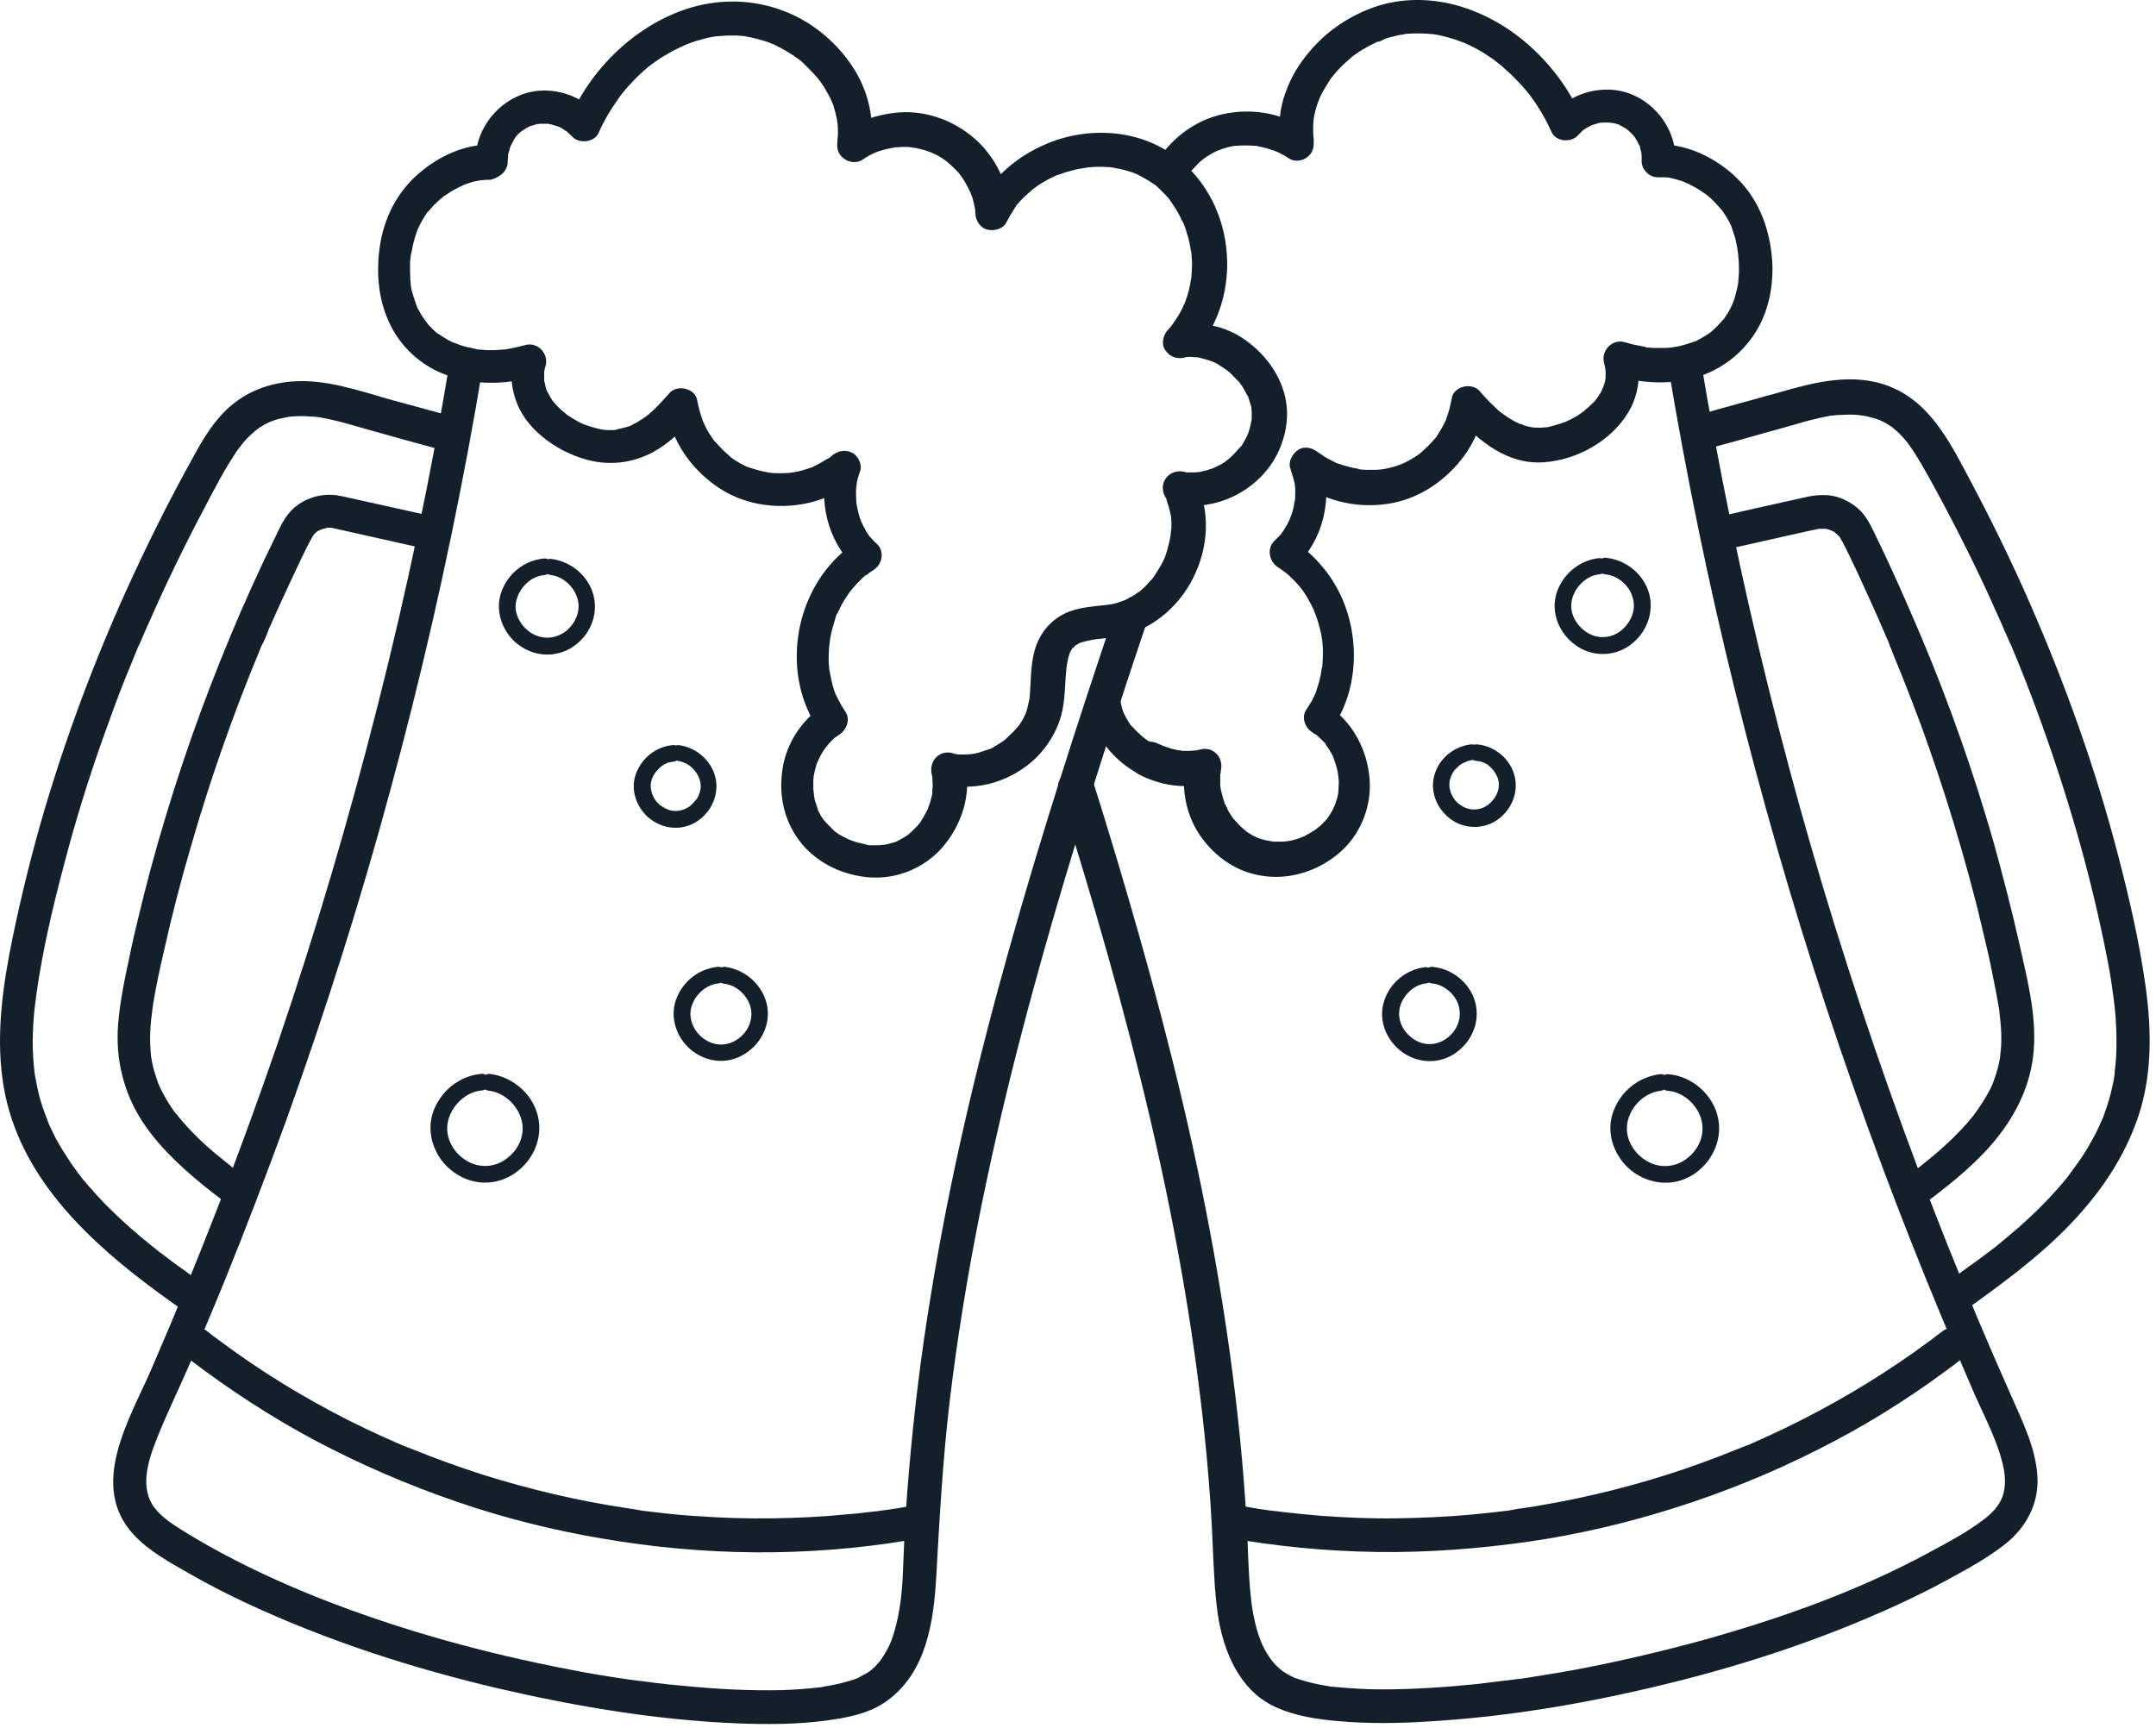
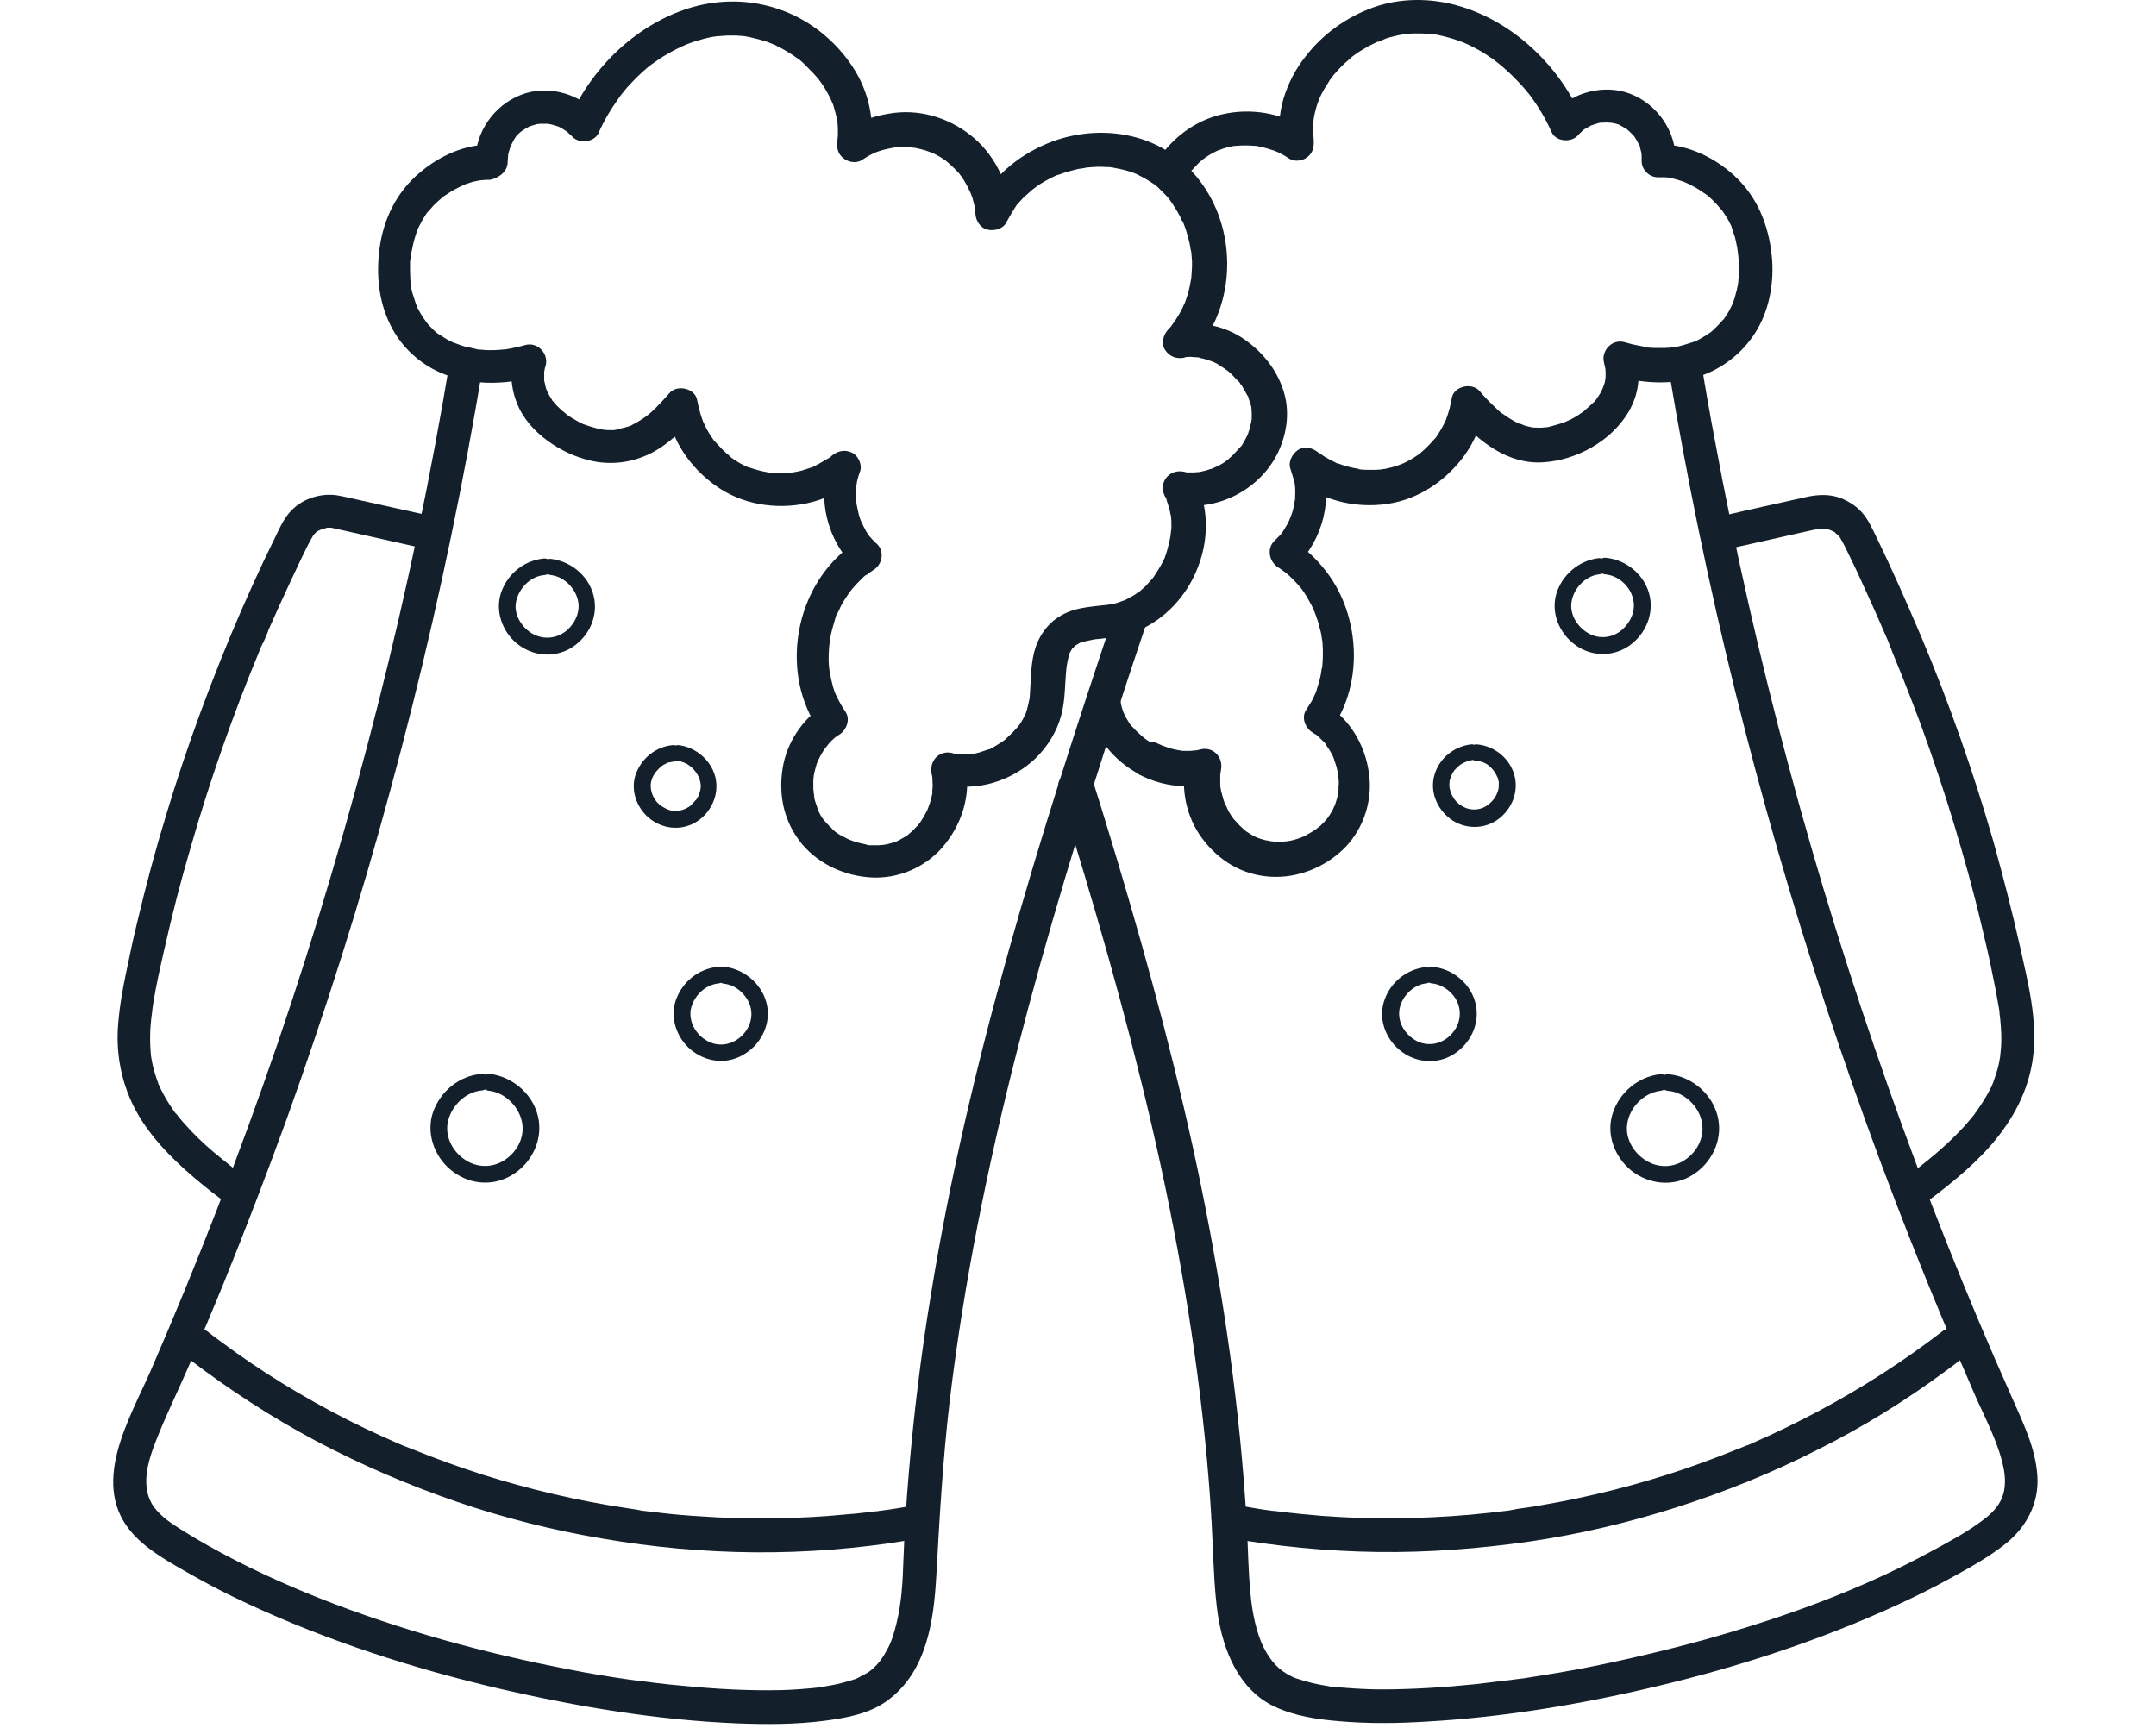
<svg xmlns="http://www.w3.org/2000/svg" width="338" height="271" viewBox="0 0 338 271" fill="none">
  <path d="M260.257 168.43C256.798 168.827 253.906 171.265 252.828 174.554C251.751 177.843 253.112 181.416 255.777 183.57C258.556 185.725 262.298 186.122 265.304 184.251C268.253 182.436 270.011 178.977 269.387 175.518C268.706 171.719 265.304 168.713 261.505 168.43C260.824 168.373 260.2 169.053 260.2 169.734C260.2 170.471 260.824 170.981 261.505 171.038C263.773 171.208 265.871 173.023 266.608 175.178C267.402 177.503 266.551 179.941 264.68 181.472C262.865 183.003 260.37 183.287 258.272 182.096C256.231 180.962 254.756 178.637 255.097 176.255C255.437 173.703 257.648 171.378 260.257 171.038C260.937 170.981 261.561 170.471 261.561 169.734C261.618 169.053 260.994 168.316 260.257 168.43Z" fill="#13202B" />
  <path d="M223.454 151.645C220.392 151.985 217.783 154.197 216.933 157.145C216.082 160.094 217.386 163.156 219.768 164.914C222.15 166.672 225.325 166.899 227.877 165.311C230.486 163.667 231.96 160.661 231.393 157.656C230.769 154.367 227.82 151.872 224.531 151.588C223.851 151.531 223.227 152.212 223.227 152.892C223.227 153.63 223.851 154.14 224.531 154.197C226.289 154.367 228.047 155.784 228.614 157.486C229.238 159.357 228.614 161.285 227.083 162.589C225.609 163.837 223.624 164.064 221.98 163.156C220.278 162.192 219.144 160.378 219.371 158.45C219.598 156.408 221.469 154.423 223.511 154.197C224.191 154.14 224.815 153.63 224.815 152.892C224.758 152.325 224.134 151.588 223.454 151.645Z" fill="#13202B" />
  <path d="M230.599 116.713C227.877 117.053 225.609 118.925 224.872 121.533C224.135 124.142 225.269 126.807 227.367 128.395C229.408 129.926 232.244 130.096 234.455 128.735C236.724 127.317 238.028 124.652 237.517 121.987C236.95 119.095 234.399 116.94 231.507 116.713C230.826 116.656 230.202 117.337 230.202 118.017C230.202 118.755 230.826 119.265 231.507 119.322C231.96 119.378 231.393 119.265 231.677 119.322C231.79 119.322 231.903 119.378 232.017 119.378C232.187 119.435 232.357 119.492 232.584 119.548C232.414 119.492 232.811 119.662 232.811 119.662C232.867 119.719 232.981 119.775 233.038 119.775C233.094 119.832 233.208 119.889 233.264 119.945C233.264 119.945 233.605 120.229 233.435 120.059C233.605 120.229 233.775 120.399 233.945 120.569C234.002 120.626 234.228 120.909 234.172 120.853C234.285 121.023 234.455 121.25 234.569 121.476C234.682 121.76 234.682 121.703 234.795 121.93C234.852 122.157 234.909 122.384 234.966 122.611C234.966 122.611 235.022 122.837 234.966 122.667C234.966 122.781 234.966 122.837 234.966 122.951C234.966 123.461 234.966 123.631 234.795 124.142C234.569 124.822 234.115 125.503 233.491 126.013C232.357 127.034 230.656 127.204 229.352 126.467C228.614 126.07 228.104 125.559 227.707 124.822C227.48 124.425 227.424 124.255 227.31 123.801C227.197 123.348 227.197 123.121 227.254 122.554C227.254 122.724 227.254 122.497 227.254 122.497C227.254 122.327 227.31 122.214 227.367 122.1C227.48 121.76 227.48 121.703 227.594 121.476C227.821 121.023 227.991 120.739 228.331 120.456C228.728 120.059 228.955 119.832 229.465 119.605C229.692 119.492 229.692 119.492 229.975 119.378C230.089 119.322 230.202 119.322 230.316 119.265C230.372 119.265 230.769 119.208 230.599 119.208C231.28 119.152 231.903 118.641 231.903 117.904C231.903 117.394 231.336 116.6 230.599 116.713Z" fill="#13202B" />
  <path d="M250.673 87.509C247.554 87.849 244.889 90.118 243.982 93.123C243.131 96.129 244.436 99.247 246.874 101.062C249.256 102.877 252.545 103.047 255.097 101.459C257.705 99.814 259.236 96.752 258.669 93.633C258.045 90.288 255.04 87.736 251.694 87.452C251.014 87.396 250.39 88.076 250.39 88.757C250.39 89.494 251.014 90.004 251.694 90.061C253.565 90.231 255.323 91.705 255.89 93.463C256.571 95.391 255.834 97.376 254.303 98.737C252.828 100.041 250.73 100.268 249.029 99.304C247.328 98.34 246.08 96.412 246.364 94.427C246.647 92.329 248.518 90.288 250.673 90.061C251.354 90.004 251.978 89.494 251.978 88.757C251.978 88.189 251.354 87.452 250.673 87.509Z" fill="#13202B" />
  <path d="M166.01 124.142C171.397 141.267 176.388 158.563 180.471 176.085C184.497 193.437 187.559 210.96 189.203 228.652C189.6 233.132 189.941 237.612 190.111 242.092C190.281 245.721 190.394 249.407 190.905 253.036C191.755 258.821 194.25 265.002 199.864 267.61C203.04 269.084 206.556 269.595 210.015 269.878C214.551 270.275 219.088 270.219 223.625 269.935C235.646 269.255 247.612 267.27 259.35 264.491C272.336 261.429 285.095 257.289 297.23 251.732C300.065 250.428 302.844 249.067 305.623 247.536C308.628 245.891 311.634 244.247 314.299 242.149C317.645 239.54 319.686 235.741 319.403 231.431C319.119 226.951 317.078 222.925 315.32 218.899C308.231 203.021 301.823 186.859 296.039 170.471C290.198 153.913 284.981 137.184 280.445 120.229C275.908 103.273 271.996 86.148 268.82 68.909C268.026 64.713 267.289 60.516 266.608 56.263C266.382 54.846 264.624 54.052 263.376 54.449C261.902 54.846 261.278 56.263 261.561 57.681C264.397 74.693 267.856 91.535 271.996 108.264C276.135 124.992 280.899 141.551 286.286 157.882C291.673 174.214 297.684 190.375 304.319 206.31C306.02 210.393 307.778 214.476 309.536 218.559C311.18 222.301 313.221 226.044 314.072 230.013C314.412 231.601 314.469 233.359 313.845 234.89C313.278 236.251 312.144 237.385 311.01 238.236C308.515 240.164 305.623 241.695 302.901 243.169C291.673 249.294 279.821 253.547 267.346 257.063C261.164 258.764 254.927 260.238 248.632 261.486C245.683 262.053 242.678 262.563 239.729 263.017C239.049 263.13 238.312 263.244 237.631 263.3C236.61 263.471 236.724 263.414 235.76 263.527C234.399 263.697 232.981 263.868 231.62 264.038C226.63 264.548 221.583 264.888 216.593 264.888C214.551 264.888 212.51 264.775 210.469 264.605C210.015 264.548 209.561 264.548 209.108 264.491C208.881 264.491 208.654 264.435 208.484 264.435C207.747 264.321 208.994 264.491 208.257 264.378C207.463 264.264 206.669 264.094 205.875 263.924C205.195 263.754 204.514 263.584 203.834 263.357C203.55 263.244 203.267 263.187 202.926 263.074C202.813 263.017 202.586 262.903 202.53 262.903C202.87 262.847 203.097 263.187 202.87 263.017C202.756 262.96 202.7 262.903 202.586 262.903C200.431 261.883 199.241 260.465 198.163 258.424C196.972 256.155 196.292 252.696 196.065 250.088C195.668 246.288 195.668 242.489 195.441 238.69C194.42 221.054 191.869 203.531 188.353 186.236C184.837 168.997 180.244 151.928 175.197 135.029C173.949 130.89 172.702 126.75 171.397 122.667C170.036 119.492 164.99 120.909 166.01 124.142Z" fill="#13202B" />
  <path d="M301.029 189.241C304.942 186.293 308.855 183.287 312.087 179.601C315.546 175.632 318.041 171.038 318.722 165.765C319.459 159.924 317.928 154.026 316.681 148.412C315.433 142.855 314.015 137.354 312.484 131.854C309.365 121.023 305.623 110.362 301.256 99.985C298.988 94.654 296.663 89.324 294.111 84.107C293.487 82.802 292.92 81.555 292.013 80.477C291.106 79.4 289.858 78.606 288.554 78.096C286.909 77.472 285.151 77.529 283.45 77.869C278.857 78.89 274.207 79.91 269.614 80.988C269.5 81.044 269.33 81.044 269.217 81.101C267.856 81.385 266.949 83.029 267.402 84.334C267.856 85.751 269.217 86.488 270.635 86.148C274.944 85.184 279.254 84.22 283.507 83.256C284.074 83.143 284.584 83.029 285.151 82.916C285.208 82.916 285.435 82.802 285.548 82.859C285.038 82.802 285.208 82.916 285.435 82.916C285.548 82.916 285.662 82.916 285.832 82.916C285.945 82.916 286.059 82.916 286.229 82.916C286.796 82.916 286.059 82.916 286.115 82.916C286.229 82.859 286.853 83.086 287.023 83.143C287.476 83.256 286.966 83.143 286.909 83.086C286.909 83.143 287.193 83.199 287.25 83.256C287.363 83.313 287.817 83.483 287.873 83.653C287.817 83.483 287.533 83.369 287.76 83.596C287.873 83.653 287.93 83.766 288.044 83.823C288.157 83.936 288.214 83.993 288.327 84.107C288.724 84.504 288.044 83.653 288.384 84.163C289.064 85.241 289.575 86.432 290.142 87.566C290.766 88.813 291.333 90.061 291.9 91.308C293.034 93.803 294.168 96.242 295.245 98.794C295.529 99.418 295.756 99.985 296.039 100.608C296.096 100.778 296.153 100.892 296.209 101.062C296.039 100.665 296.209 101.005 296.209 101.119C296.379 101.516 296.55 101.856 296.663 102.253C297.173 103.5 297.684 104.748 298.194 105.995C299.215 108.547 300.179 111.099 301.143 113.651C303.014 118.811 304.772 124.028 306.36 129.302C307.948 134.576 309.422 139.85 310.67 145.18C311.293 147.788 311.917 150.397 312.428 153.062C312.711 154.423 312.995 155.841 313.221 157.202C313.278 157.542 313.335 157.882 313.392 158.166C313.392 158.279 313.562 159.243 313.448 158.733C313.562 159.47 313.618 160.207 313.675 160.945C313.789 162.362 313.788 163.78 313.618 165.141C313.618 165.311 313.562 165.481 313.562 165.651C313.562 165.538 313.618 165.141 313.562 165.708C313.505 166.048 313.448 166.388 313.392 166.672C313.278 167.239 313.108 167.806 312.938 168.373C312.768 168.883 312.598 169.394 312.428 169.847C312.371 169.904 312.201 170.301 312.371 170.018C312.541 169.677 312.371 170.074 312.314 170.131C312.201 170.415 312.031 170.698 311.86 171.038C311.35 172.002 310.783 172.91 310.159 173.817C309.989 174.044 309.876 174.271 309.706 174.441C309.649 174.554 309.535 174.668 309.479 174.781C309.876 174.384 309.592 174.611 309.535 174.724C309.139 175.178 308.798 175.632 308.401 176.085C307.664 176.936 306.814 177.786 306.02 178.58C304.375 180.168 302.617 181.643 300.803 183.06C300.576 183.23 300.349 183.4 300.179 183.571C300.122 183.627 299.782 183.911 300.065 183.684C300.349 183.457 300.009 183.741 299.952 183.797C299.498 184.138 299.045 184.478 298.591 184.818C297.514 185.669 296.833 187.143 297.627 188.391C298.081 189.355 299.839 190.092 301.029 189.241Z" fill="#13202B" />
-   <path d="M267.005 70.553C270.181 69.703 273.3 68.852 276.419 67.945C278.517 67.378 280.558 66.811 282.656 66.187C284.074 65.79 285.548 65.45 287.023 65.166C287.76 65.053 286.683 65.223 287.136 65.166C287.306 65.166 287.533 65.11 287.703 65.11C288.1 65.053 288.44 65.053 288.837 65.053C289.575 64.996 290.368 64.996 291.106 65.053C291.276 65.053 291.389 65.053 291.559 65.11C291.673 65.11 292.41 65.223 291.729 65.11C292.07 65.166 292.41 65.223 292.693 65.28C293.431 65.45 294.225 65.677 294.905 65.96C294.395 65.733 295.245 66.13 295.359 66.187C295.642 66.357 295.926 66.527 296.209 66.697C296.379 66.811 296.606 66.924 296.776 67.094C296.89 67.151 297.173 67.435 296.776 67.094C297.06 67.378 297.4 67.605 297.684 67.888C298.194 68.399 298.648 68.909 299.101 69.476C299.555 70.043 298.931 69.192 299.158 69.59C299.271 69.76 299.385 69.873 299.498 70.043C299.725 70.383 299.952 70.724 300.179 71.064C300.973 72.311 301.71 73.616 302.447 74.92C305.736 80.874 308.798 86.885 311.634 93.009C312.314 94.54 312.995 96.015 313.675 97.546C314.015 98.34 314.355 99.134 314.696 99.871C314.866 100.268 315.036 100.665 315.206 101.062C315.149 100.948 315.036 100.665 315.263 101.119C315.376 101.345 315.433 101.572 315.546 101.799C316.851 104.918 318.098 108.093 319.289 111.326C321.614 117.62 323.712 124.028 325.583 130.493C327.455 137.014 329.043 143.592 330.347 150.283C330.687 151.985 330.971 153.686 331.197 155.387C331.197 155.387 331.311 156.294 331.254 155.727C331.254 155.897 331.311 156.068 331.311 156.238C331.368 156.691 331.424 157.088 331.481 157.542C331.594 158.393 331.651 159.3 331.708 160.15C331.821 161.908 331.821 163.666 331.765 165.424C331.708 166.275 331.651 167.069 331.538 167.919C331.538 168.033 331.424 168.6 331.538 168.146C331.538 168.316 331.481 168.486 331.481 168.656C331.424 169.167 331.311 169.677 331.197 170.188C330.857 171.775 330.404 173.306 329.837 174.838C329.723 175.178 329.61 175.461 329.44 175.802C329.269 176.198 329.666 175.235 329.383 175.915C329.326 176.028 329.269 176.198 329.213 176.312C328.872 177.049 328.532 177.786 328.135 178.467C327.398 179.828 326.661 181.075 325.754 182.323C325.3 182.947 324.846 183.57 324.393 184.194C324.676 183.797 324.449 184.137 324.393 184.194C324.279 184.364 324.166 184.478 324.052 184.648C323.769 184.988 323.485 185.328 323.258 185.612C321.16 188.05 318.892 190.319 316.51 192.417C315.32 193.437 314.129 194.458 312.938 195.422C312.711 195.592 312.427 195.819 312.201 195.989C312.654 195.649 312.031 196.103 311.974 196.159C311.86 196.273 311.747 196.329 311.577 196.443C310.896 196.953 310.273 197.464 309.592 197.917C308.288 198.881 306.984 199.789 305.679 200.753C304.545 201.546 303.921 203.078 304.715 204.325C305.453 205.403 307.097 206.14 308.288 205.289C313.732 201.376 319.176 197.407 323.882 192.644C328.532 187.937 332.445 182.55 334.77 176.312C337.435 169.394 337.379 161.852 336.358 154.593C335.394 147.675 333.806 140.813 332.048 134.065C328.532 120.512 323.769 107.243 318.155 94.427C315.376 88.076 312.314 81.838 309.082 75.714C305.963 69.873 302.844 63.238 296.323 60.63C290.539 58.305 284.358 59.949 278.687 61.594C274.604 62.728 270.521 63.862 266.381 64.996C266.098 65.053 265.814 65.166 265.588 65.223C264.283 65.563 263.319 67.094 263.773 68.455C264.17 70.043 265.588 70.894 267.005 70.553Z" fill="#13202B" />
  <path d="M191.925 241.015C199.807 242.432 207.803 243.226 215.855 243.34C223.851 243.453 231.903 242.829 239.842 241.695C247.611 240.561 255.266 238.746 262.752 236.365C270.407 233.926 277.836 230.921 284.981 227.292C292.012 223.776 298.704 219.636 304.998 214.986C305.792 214.419 306.529 213.852 307.323 213.228C307.89 212.775 308.344 212.378 308.514 211.64C308.684 211.017 308.628 210.166 308.231 209.599C307.55 208.522 305.792 207.784 304.658 208.635C298.477 213.398 291.956 217.595 285.037 221.281C281.635 223.095 278.119 224.797 274.603 226.328C274.377 226.441 274.15 226.554 273.923 226.611C273.753 226.668 273.356 226.838 273.753 226.668C273.299 226.838 272.845 227.065 272.335 227.235C271.428 227.575 270.52 227.972 269.613 228.312C267.799 228.993 265.984 229.673 264.169 230.297C256.797 232.792 249.255 234.72 241.543 236.024C240.579 236.195 239.615 236.365 238.651 236.478C238.198 236.535 237.744 236.592 237.29 236.705C237.063 236.762 236.837 236.762 236.666 236.818C236.156 236.875 236.61 236.818 236.723 236.818C236.61 236.818 236.44 236.875 236.27 236.875C234.341 237.102 232.413 237.329 230.485 237.499C226.629 237.839 222.773 238.009 218.86 238.066C214.948 238.123 211.035 237.953 207.122 237.669C205.194 237.499 203.266 237.329 201.338 237.102C200.884 237.045 200.431 236.988 199.977 236.932C199.75 236.932 199.523 236.875 199.353 236.875C199.24 236.875 198.843 236.818 199.41 236.875C199.24 236.875 199.126 236.818 198.956 236.818C197.992 236.705 197.028 236.535 196.064 236.365C195.1 236.195 194.136 236.024 193.172 235.854C191.811 235.627 190.28 236.195 189.94 237.669C189.826 239.087 190.507 240.731 191.925 241.015Z" fill="#13202B" />
  <path d="M170.717 111.212C171.568 115.579 174.686 119.321 178.543 121.363C179.733 121.987 181.435 121.703 182.115 120.399C182.739 119.208 182.455 117.507 181.151 116.826C180.527 116.486 179.904 116.146 179.336 115.692C179.28 115.635 178.996 115.409 179.336 115.692C179.733 115.976 179.393 115.749 179.28 115.635C179.166 115.522 178.996 115.409 178.883 115.295C178.599 115.068 178.372 114.785 178.089 114.558C177.862 114.331 177.635 114.048 177.408 113.821C177.068 113.424 177.749 114.274 177.408 113.878C177.295 113.707 177.182 113.594 177.068 113.424C176.671 112.8 176.331 112.176 176.047 111.553C176.161 111.779 176.218 111.95 176.331 112.176C175.991 111.439 175.764 110.645 175.651 109.851C175.367 108.49 173.666 107.583 172.418 108.037C171.114 108.49 170.433 109.795 170.717 111.212Z" fill="#13202B" />
  <path d="M178.542 121.42C181.831 123.121 185.517 123.745 189.146 122.837C188.069 121.76 186.991 120.683 185.914 119.605C185.063 123.688 185.97 128.111 188.466 131.457C191.074 134.973 194.817 137.241 199.297 137.468C203.379 137.695 207.519 136.05 210.468 133.271C213.417 130.493 215.004 126.353 214.721 122.27C214.381 117.507 211.999 113.084 207.973 110.475C208.313 111.666 208.596 112.857 208.937 114.048C213.757 106.96 213.19 96.639 208.086 89.834C206.555 87.793 204.74 86.035 202.586 84.674C202.756 86.035 202.926 87.452 203.096 88.813C207.406 84.73 209.107 77.982 207.065 72.368C205.591 73.219 204.117 74.07 202.699 74.92C206.895 78.323 212.169 79.797 217.556 79.003C222.49 78.266 226.743 75.317 229.635 71.347C231.166 69.193 232.243 66.641 232.64 64.032C231.166 64.429 229.691 64.826 228.274 65.166C231.79 69.193 236.383 72.879 241.997 72.482C247.157 72.141 252.544 69.193 255.266 64.656C256.911 61.934 257.308 58.702 256.457 55.696C255.38 56.774 254.302 57.851 253.225 58.929C257.421 60.12 262.014 60.403 266.154 59.099C269.897 57.908 273.072 55.47 275.17 52.181C277.269 48.892 278.062 44.809 277.836 40.953C277.495 36.133 275.908 31.539 272.448 28.08C269.273 24.904 264.68 22.579 260.086 22.636C260.937 23.487 261.844 24.394 262.695 25.245C262.808 20.651 259.86 16.342 255.55 14.697C251.524 13.166 246.59 14.414 243.698 17.589C245.059 17.759 246.477 17.93 247.838 18.1C244.208 10.047 237.007 3.242 228.444 0.861C224.191 -0.33 219.541 -0.33 215.345 1.144C211.092 2.675 207.349 5.341 204.627 8.913C203.096 10.841 201.962 13.053 201.225 15.434C200.487 17.93 200.374 20.538 200.771 23.147C202.075 22.183 203.323 21.162 204.627 20.198C200.828 17.646 196.008 16.909 191.584 17.93C187.105 18.95 183.305 21.956 181.037 25.869C180.356 27.059 180.697 28.817 182.001 29.441C183.248 30.122 184.836 29.781 185.573 28.477C185.8 28.08 186.084 27.626 186.367 27.23C186.424 27.173 186.878 26.606 186.481 27.116C186.594 26.946 186.764 26.776 186.878 26.662C187.218 26.322 187.558 25.925 187.898 25.585C188.069 25.415 188.182 25.302 188.352 25.188C188.522 25.018 188.806 24.791 188.466 25.075C189.203 24.508 189.94 24.054 190.79 23.657C190.904 23.6 191.017 23.544 191.187 23.487C190.904 23.6 190.847 23.6 191.131 23.544C191.301 23.487 191.528 23.373 191.698 23.317C192.151 23.203 192.548 23.033 193.002 22.977C193.229 22.92 193.456 22.863 193.739 22.863C194.306 22.75 193.229 22.92 193.853 22.863C194.306 22.806 194.76 22.806 195.214 22.806C195.667 22.806 196.121 22.806 196.575 22.863C196.688 22.863 197.085 22.863 197.198 22.92C196.858 22.863 196.801 22.863 197.142 22.92C197.255 22.92 197.369 22.977 197.425 22.977C198.333 23.147 199.183 23.43 200.034 23.714C200.204 23.77 200.147 23.77 199.864 23.657C199.977 23.714 200.09 23.77 200.261 23.827C200.431 23.941 200.658 23.997 200.828 24.111C201.281 24.337 201.678 24.564 202.075 24.848C202.926 25.415 204.23 25.245 204.967 24.621C205.875 23.941 206.045 22.92 205.931 21.842C206.045 22.636 205.931 21.786 205.931 21.616C205.931 21.389 205.875 21.162 205.875 20.992C205.875 20.481 205.875 20.028 205.875 19.517C205.875 19.291 205.931 19.12 205.931 18.894C205.988 18.383 205.875 19.404 205.931 18.78C205.988 18.327 206.101 17.816 206.215 17.363C206.328 16.909 206.442 16.512 206.612 16.058C206.668 15.888 206.782 15.661 206.839 15.491C206.952 15.151 206.612 15.945 206.782 15.605C206.839 15.491 206.895 15.321 206.952 15.208C207.349 14.357 207.803 13.62 208.313 12.826C208.426 12.599 208.596 12.429 208.71 12.202C208.993 11.805 208.37 12.599 208.823 12.089C209.107 11.692 209.447 11.352 209.787 10.955C210.411 10.274 211.092 9.65 211.829 9.027C212.339 8.63 211.602 9.197 211.942 8.913C212.169 8.743 212.339 8.63 212.566 8.46C212.963 8.176 213.417 7.892 213.813 7.666C214.21 7.439 214.551 7.212 214.948 7.042C215.174 6.928 215.401 6.815 215.628 6.702C215.742 6.645 215.855 6.588 215.968 6.531C216.309 6.361 216.025 6.588 215.855 6.588C216.252 6.588 216.762 6.248 217.159 6.078C217.613 5.908 218.123 5.794 218.577 5.681C219.031 5.567 219.484 5.454 219.938 5.397C220.051 5.397 220.108 5.397 220.221 5.341C220.562 5.284 219.711 5.397 220.051 5.341C220.278 5.341 220.562 5.284 220.788 5.284C221.752 5.227 222.773 5.227 223.737 5.284C223.964 5.284 224.191 5.341 224.418 5.341C225.098 5.397 224.077 5.284 224.588 5.341C225.098 5.397 225.609 5.511 226.062 5.624C227.026 5.851 227.99 6.135 228.898 6.475C229.124 6.531 229.295 6.645 229.521 6.702C229.635 6.758 229.975 6.872 229.408 6.645C229.521 6.702 229.635 6.758 229.748 6.815C230.202 6.985 230.599 7.212 231.052 7.439C231.96 7.892 232.81 8.403 233.604 8.97C234.001 9.197 234.341 9.48 234.682 9.764C234.795 9.821 234.908 9.934 234.965 9.991C234.908 9.934 234.512 9.65 234.908 9.934C235.135 10.104 235.305 10.274 235.532 10.444C236.383 11.181 237.177 11.919 237.914 12.713C238.311 13.11 238.708 13.563 239.105 14.017C239.275 14.244 239.445 14.414 239.615 14.641C239.672 14.697 239.842 14.867 239.842 14.924C239.785 14.641 239.615 14.641 239.842 14.924C241.203 16.739 242.337 18.667 243.244 20.708C243.925 22.239 246.307 22.409 247.384 21.219C247.611 20.935 247.894 20.708 248.178 20.425C248.575 20.028 247.781 20.651 248.235 20.368C248.405 20.255 248.575 20.141 248.802 20.028C248.972 19.914 249.142 19.858 249.312 19.744C249.369 19.688 249.482 19.688 249.539 19.631C249.199 19.744 249.142 19.801 249.369 19.688C249.709 19.574 250.049 19.461 250.446 19.347C250.616 19.291 250.786 19.234 251.013 19.234C251.694 19.12 250.616 19.234 251.127 19.234C251.524 19.234 251.864 19.177 252.261 19.234C252.431 19.234 252.714 19.234 252.828 19.291C252.714 19.291 252.601 19.291 252.488 19.234C252.601 19.234 252.714 19.291 252.828 19.291C253.225 19.347 253.565 19.461 253.905 19.574C254.472 19.744 253.395 19.291 253.962 19.631C254.132 19.744 254.302 19.801 254.472 19.914C254.643 20.028 254.813 20.141 254.983 20.198C255.493 20.538 254.586 19.858 255.039 20.255C255.323 20.481 255.607 20.765 255.89 21.049C256.003 21.162 256.174 21.332 256.287 21.502C255.947 20.935 256.23 21.445 256.344 21.616C256.571 21.956 256.741 22.239 256.911 22.636C256.967 22.75 257.024 22.863 257.081 22.977C257.024 22.863 257.024 22.806 256.968 22.693C257.081 22.806 257.138 23.09 257.138 23.26C257.194 23.487 257.251 23.714 257.308 23.884C257.308 23.941 257.421 24.621 257.364 24.167C257.308 23.714 257.364 24.394 257.364 24.508C257.364 24.734 257.364 24.961 257.364 25.188C257.308 26.606 258.612 27.853 259.973 27.797C260.313 27.797 260.653 27.797 261.05 27.797C261.221 27.797 261.391 27.853 261.617 27.853C261.617 27.853 260.937 27.74 261.334 27.797C261.447 27.797 261.561 27.853 261.674 27.853C262.468 28.023 263.262 28.25 264.056 28.534C264.113 28.59 264.283 28.647 264.339 28.647C264.283 28.647 263.716 28.364 264.169 28.59C264.339 28.647 264.51 28.761 264.68 28.817C265.077 29.044 265.474 29.214 265.87 29.441C266.267 29.668 266.608 29.895 267.005 30.178C267.061 30.235 267.572 30.518 267.572 30.575C267.572 30.575 267.061 30.178 267.458 30.462C267.572 30.575 267.685 30.632 267.799 30.745C268.536 31.369 269.159 32.05 269.783 32.787C269.897 32.957 270.067 32.957 269.727 32.673C269.783 32.73 269.897 32.9 269.953 32.957C270.067 33.127 270.18 33.297 270.294 33.467C270.577 33.921 270.861 34.318 271.087 34.772C271.201 34.998 271.314 35.225 271.428 35.452C271.655 35.906 271.428 35.395 271.371 35.339C271.428 35.452 271.484 35.565 271.484 35.679C271.655 36.189 271.825 36.7 271.995 37.21C272.108 37.664 272.222 38.117 272.278 38.514C272.335 38.741 272.392 38.968 272.392 39.195C272.392 39.308 272.448 39.422 272.448 39.535C272.562 40.159 272.392 38.911 272.448 39.535C272.562 40.442 272.619 41.293 272.619 42.2C272.619 42.654 272.619 43.051 272.562 43.504C272.562 43.731 272.505 43.901 272.505 44.128C272.505 44.298 272.392 44.582 272.562 43.901C272.562 44.015 272.505 44.185 272.505 44.298C272.392 45.092 272.165 45.943 271.938 46.737C271.825 47.077 271.711 47.417 271.541 47.758C271.428 48.041 271.768 47.247 271.655 47.531C271.598 47.644 271.598 47.701 271.541 47.814C271.428 47.984 271.371 48.211 271.258 48.381C271.088 48.721 270.917 49.062 270.691 49.345C270.577 49.515 270.464 49.685 270.407 49.799C270.35 49.912 269.897 50.479 270.18 50.082C270.464 49.685 270.124 50.196 270.01 50.253C269.897 50.423 269.783 50.536 269.67 50.65C269.386 50.933 269.103 51.273 268.763 51.557C268.649 51.67 268.536 51.784 268.422 51.897C268.366 51.954 267.799 52.407 268.195 52.067C268.592 51.784 268.025 52.181 267.969 52.237C267.798 52.351 267.628 52.464 267.458 52.578C267.118 52.804 266.778 52.974 266.494 53.145C266.324 53.258 266.154 53.315 265.984 53.428C265.87 53.485 265.814 53.485 265.7 53.541C265.303 53.712 266.154 53.371 265.87 53.485C265.02 53.768 264.169 54.052 263.262 54.279C263.035 54.336 262.808 54.392 262.581 54.392C262.468 54.392 262.355 54.392 262.298 54.449C262.978 54.279 262.582 54.392 262.355 54.449C261.844 54.505 261.391 54.562 260.88 54.562C260.37 54.562 259.86 54.562 259.349 54.562C259.066 54.562 258.839 54.506 258.555 54.506C258.385 54.506 257.931 54.505 257.761 54.392C257.988 54.562 258.272 54.449 257.932 54.392C257.761 54.335 257.591 54.336 257.364 54.279C257.081 54.222 256.797 54.165 256.514 54.109C255.89 53.995 255.323 53.825 254.699 53.655C252.771 53.088 250.957 54.959 251.467 56.887C251.524 57.114 251.58 57.398 251.637 57.624C251.637 57.681 251.75 58.305 251.694 57.851C251.637 57.454 251.694 57.851 251.694 57.965C251.75 58.532 251.694 59.042 251.694 59.553C251.637 59.893 251.807 59.042 251.694 59.382C251.637 59.496 251.637 59.609 251.637 59.723C251.58 59.949 251.524 60.233 251.41 60.46C251.41 60.517 251.183 61.084 251.183 61.084C251.183 61.084 251.467 60.46 251.24 60.913C251.183 61.027 251.127 61.197 251.07 61.31C250.843 61.764 250.56 62.161 250.276 62.558C250.049 62.842 250.389 62.558 250.389 62.445C250.389 62.501 250.163 62.728 250.163 62.728C249.993 62.955 249.766 63.182 249.539 63.352C249.199 63.692 248.858 63.976 248.461 64.316C248.121 64.599 248.518 64.259 248.575 64.259C248.461 64.316 248.348 64.429 248.291 64.486C248.064 64.656 247.781 64.826 247.554 64.996C247.157 65.28 246.704 65.507 246.307 65.734C246.08 65.847 245.796 65.96 245.569 66.074C245.456 66.13 245.116 66.244 245.456 66.13C245.853 65.96 245.343 66.187 245.286 66.187C244.832 66.357 244.322 66.527 243.868 66.641C243.585 66.698 243.358 66.811 243.074 66.868C242.904 66.924 242.791 66.924 242.621 66.981C242.11 67.094 242.904 66.981 242.564 66.981C241.997 67.038 241.43 67.094 240.806 67.038C240.579 67.038 239.842 67.038 240.523 67.038C240.239 67.038 239.842 66.924 239.558 66.868C239.332 66.811 239.048 66.754 238.821 66.641C238.651 66.584 238.254 66.357 238.141 66.414C238.368 66.357 238.538 66.584 238.254 66.471C238.141 66.414 238.027 66.357 237.914 66.301C237.63 66.187 237.347 66.017 237.063 65.847C236.553 65.563 236.043 65.223 235.589 64.883C235.305 64.656 235.929 65.166 235.646 64.94C235.476 64.826 235.362 64.713 235.192 64.599C234.965 64.429 234.738 64.202 234.568 64.032C233.661 63.182 232.754 62.274 231.96 61.31C230.712 59.893 227.877 60.573 227.593 62.445C227.423 63.409 227.196 64.373 226.856 65.337C226.799 65.45 226.743 65.563 226.743 65.677C226.686 65.79 226.516 66.13 226.686 65.79C226.856 65.45 226.573 66.074 226.516 66.187C226.289 66.641 226.062 67.094 225.779 67.548C225.722 67.662 224.985 68.852 224.928 68.796C224.928 68.796 225.212 68.399 225.041 68.626C224.985 68.739 224.871 68.852 224.815 68.909C224.645 69.136 224.418 69.363 224.248 69.533C223.964 69.873 223.624 70.157 223.284 70.497C223.113 70.667 222.887 70.837 222.717 71.007C222.66 71.064 222.433 71.234 222.433 71.234C222.433 71.234 222.887 70.894 222.433 71.234C221.639 71.801 220.732 72.312 219.881 72.709C219.598 72.879 219.768 72.652 219.995 72.652C219.938 72.652 219.768 72.765 219.711 72.765C219.484 72.879 219.201 72.935 218.974 73.049C218.464 73.219 217.953 73.332 217.443 73.446C217.216 73.502 216.989 73.559 216.762 73.559C216.195 73.672 216.876 73.559 216.876 73.559C216.876 73.559 216.535 73.616 216.479 73.616C215.968 73.672 215.401 73.672 214.891 73.672C214.381 73.672 213.87 73.672 213.36 73.616C213.246 73.616 213.076 73.559 212.963 73.559C212.623 73.502 213.19 73.559 213.19 73.559C213.19 73.559 212.396 73.389 212.282 73.389C211.715 73.276 211.092 73.106 210.525 72.935C210.241 72.822 209.957 72.709 209.674 72.652C209.617 72.652 209.277 72.482 209.617 72.652C209.957 72.822 209.447 72.595 209.39 72.538C208.823 72.255 208.313 71.971 207.803 71.688C207.576 71.574 207.349 71.404 207.122 71.234C207.009 71.177 206.895 71.064 206.782 71.007C206.328 70.667 207.122 71.291 206.668 70.951C205.761 70.213 204.514 69.873 203.493 70.554C202.586 71.177 201.905 72.425 202.302 73.502C202.472 74.07 202.642 74.58 202.812 75.147C202.869 75.317 202.869 75.487 202.926 75.6C202.926 75.657 202.926 75.714 202.982 75.771C203.039 75.998 202.982 75.884 202.982 75.544C202.926 75.771 203.039 76.168 203.039 76.394C203.096 76.962 203.039 77.529 203.039 78.152C203.039 78.323 203.039 78.493 202.982 78.606C203.039 78.436 203.039 78.152 202.982 78.493C202.926 78.833 202.869 79.116 202.812 79.457C202.699 80.024 202.529 80.591 202.302 81.101C202.302 81.158 202.132 81.441 202.189 81.441C202.302 81.158 202.359 81.101 202.245 81.271C202.245 81.328 202.189 81.385 202.189 81.441C202.075 81.725 201.905 81.952 201.792 82.235C201.622 82.519 201.451 82.802 201.281 83.086C201.225 83.199 201.111 83.313 201.054 83.426C200.998 83.483 200.657 83.936 200.941 83.653C201.168 83.369 200.884 83.71 200.828 83.766C200.714 83.88 200.601 83.993 200.487 84.107C200.261 84.333 200.034 84.56 199.807 84.787C198.559 85.978 198.956 88.019 200.317 88.927C200.714 89.153 201.054 89.437 201.451 89.721C201.792 89.947 201.338 89.607 201.338 89.607L201.621 89.834C201.792 90.004 201.962 90.118 202.132 90.288C202.812 90.911 203.436 91.592 204.06 92.329C204.287 92.613 203.776 91.932 203.947 92.216C204.003 92.272 204.06 92.329 204.117 92.442C204.23 92.613 204.4 92.783 204.514 93.01C204.797 93.406 205.024 93.803 205.251 94.257C205.478 94.654 205.704 95.051 205.875 95.448C205.931 95.505 206.101 96.015 206.101 96.015C206.101 96.015 205.875 95.505 206.045 95.845C206.101 96.015 206.158 96.185 206.215 96.299C206.555 97.149 206.782 98 207.009 98.907C207.122 99.304 207.179 99.758 207.235 100.155C207.235 100.268 207.292 100.381 207.292 100.495C207.349 100.835 207.235 99.928 207.292 100.325C207.292 100.552 207.349 100.835 207.349 101.062C207.406 101.969 207.406 102.877 207.349 103.784C207.349 104.011 207.292 104.238 207.292 104.464C207.292 104.578 207.292 104.691 207.235 104.805C207.235 105.088 207.065 105.031 207.292 104.634C207.122 105.031 207.122 105.598 207.009 106.052C206.895 106.563 206.782 107.016 206.612 107.527C206.555 107.753 206.442 107.98 206.385 108.264C206.328 108.377 206.328 108.491 206.271 108.604C206.271 108.661 206.215 108.717 206.215 108.774C206.101 109.001 206.101 109.001 206.215 108.774C206.215 108.491 206.271 108.661 206.158 108.831C206.101 108.944 206.045 109.114 205.988 109.228C205.875 109.455 205.761 109.681 205.648 109.908C205.364 110.362 205.081 110.816 204.797 111.269C203.947 112.46 204.627 114.161 205.761 114.842C205.931 114.955 206.045 115.069 206.215 115.125C206.612 115.409 205.875 114.785 206.328 115.182C206.668 115.466 206.952 115.749 207.235 116.033C207.462 116.259 207.859 116.6 207.973 116.883C207.973 116.883 207.689 116.486 207.803 116.713C207.859 116.77 207.916 116.883 207.973 116.94C208.086 117.11 208.256 117.337 208.37 117.507C208.596 117.847 208.767 118.187 208.937 118.528C208.993 118.698 209.107 118.868 209.164 119.038C209.277 119.322 209.05 118.811 209.05 118.811C209.05 118.925 209.164 119.038 209.164 119.152C209.447 119.889 209.674 120.683 209.787 121.476C209.901 122.1 209.787 121.08 209.787 121.59C209.787 121.76 209.844 121.93 209.844 122.1C209.901 122.497 209.901 122.951 209.844 123.348C209.844 123.518 209.844 123.688 209.844 123.858C209.844 123.972 209.731 124.652 209.844 124.198C209.901 123.801 209.787 124.368 209.787 124.482C209.731 124.709 209.674 124.936 209.617 125.162C209.504 125.559 209.39 125.9 209.277 126.24C209.22 126.297 209.22 126.41 209.164 126.467C209.05 126.75 209.277 126.24 209.277 126.24C209.164 126.41 209.05 126.694 208.993 126.864C208.823 127.204 208.596 127.544 208.426 127.828C208.313 127.998 208.199 128.111 208.143 128.281C207.973 128.508 208.256 128.111 208.256 128.111C208.2 128.168 208.086 128.281 208.029 128.395C207.803 128.678 207.519 128.962 207.235 129.245C207.065 129.415 206.952 129.529 206.782 129.642C206.668 129.699 206.215 130.096 206.498 129.869C206.782 129.642 206.272 130.039 206.215 130.096C206.045 130.209 205.931 130.266 205.761 130.379C205.421 130.606 205.024 130.776 204.684 131.003C204.57 131.06 204.003 131.4 204.343 131.173C204.684 131.003 204.173 131.23 204.06 131.287C203.663 131.457 203.266 131.57 202.869 131.684C202.472 131.797 202.132 131.854 201.735 131.911C201.622 131.911 201.565 131.911 201.451 131.967C201.168 132.024 201.735 131.911 201.735 131.911C201.508 131.911 201.281 131.967 201.054 131.967C200.657 131.967 200.261 131.967 199.92 131.967C199.75 131.967 199.58 131.967 199.41 131.911C199.297 131.911 199.24 131.911 199.126 131.911C198.786 131.854 199.183 131.911 199.297 131.911C198.956 131.797 198.503 131.797 198.162 131.684C197.765 131.57 197.368 131.457 196.972 131.287C196.688 131.173 197.198 131.343 197.198 131.4C197.142 131.343 196.972 131.287 196.858 131.23C196.688 131.173 196.518 131.06 196.404 131.003C196.008 130.776 195.667 130.55 195.327 130.323C195.27 130.266 195.157 130.209 195.1 130.153C194.817 129.926 195.497 130.493 195.214 130.209C195.1 130.096 194.93 129.982 194.817 129.869C194.476 129.586 194.193 129.302 193.909 128.962C193.739 128.792 193.626 128.622 193.512 128.508C193.229 128.168 193.569 128.565 193.569 128.622C193.512 128.508 193.399 128.451 193.342 128.338C193.059 127.941 192.832 127.601 192.605 127.204C192.378 126.807 192.265 126.297 191.981 126.013C191.981 126.013 192.151 126.523 192.095 126.24C192.038 126.126 191.981 126.013 191.981 125.9C191.925 125.673 191.811 125.446 191.755 125.219C191.641 124.765 191.528 124.368 191.414 123.915C191.414 123.801 191.414 123.745 191.358 123.631C191.301 123.291 191.414 124.312 191.358 123.688C191.358 123.461 191.301 123.291 191.301 123.064C191.301 122.611 191.301 122.157 191.301 121.703C191.301 121.59 191.301 121.533 191.301 121.42C191.301 121.193 191.471 120.909 191.301 121.476C191.358 121.25 191.358 120.966 191.414 120.739C191.811 118.755 190.223 116.997 188.182 117.507C188.012 117.564 187.898 117.564 187.728 117.62C187.728 117.62 187.048 117.734 187.388 117.677C187.728 117.62 187.218 117.677 187.161 117.677C186.991 117.677 186.764 117.734 186.594 117.734C186.254 117.734 185.914 117.734 185.573 117.734C185.403 117.734 185.29 117.734 185.12 117.677C185.006 117.677 184.496 117.564 185.006 117.677C184.383 117.564 183.759 117.45 183.135 117.223C182.795 117.11 182.511 116.997 182.171 116.883C182.511 116.997 182.284 116.94 182.058 116.826C181.888 116.77 181.717 116.656 181.547 116.6C180.3 115.976 178.655 116.259 177.975 117.564C176.954 118.981 177.238 120.739 178.542 121.42Z" fill="#13202B" />
  <path d="M76.753 171.038C79.021 171.322 81.006 173.193 81.686 175.348C82.423 177.673 81.459 180.111 79.531 181.586C77.66 183.06 75.165 183.23 73.123 181.983C71.139 180.792 69.778 178.467 70.175 176.085C70.628 173.533 72.897 171.208 75.505 170.981C76.186 170.925 76.809 170.414 76.809 169.677C76.809 168.997 76.186 168.316 75.505 168.373C72.046 168.656 69.097 171.038 67.906 174.327C66.772 177.559 68.02 181.245 70.628 183.4C73.35 185.669 77.036 186.122 80.155 184.308C83.16 182.55 84.975 179.147 84.465 175.688C83.898 171.832 80.552 168.827 76.753 168.373C76.072 168.316 75.448 169.053 75.448 169.677C75.448 170.528 76.072 170.982 76.753 171.038Z" fill="#13202B" />
  <path d="M113.613 154.253C115.485 154.48 117.129 156.068 117.64 157.826C118.15 159.64 117.413 161.568 115.882 162.759C114.294 164.007 112.252 164.12 110.608 163.043C109.02 162.079 107.999 160.151 108.283 158.336C108.68 156.238 110.494 154.423 112.593 154.196C113.273 154.14 113.897 153.629 113.897 152.892C113.897 152.212 113.273 151.531 112.593 151.588C109.53 151.871 106.979 153.913 105.958 156.805C104.994 159.583 106.071 162.702 108.283 164.574C110.608 166.502 113.783 166.955 116.449 165.424C119.114 163.95 120.758 160.944 120.305 157.939C119.794 154.593 116.902 151.985 113.613 151.588C112.933 151.531 112.309 152.268 112.309 152.892C112.309 153.743 112.933 154.196 113.613 154.253Z" fill="#13202B" />
  <path d="M106.467 119.321C106.297 119.321 106.581 119.321 106.638 119.378C106.751 119.378 106.864 119.435 106.978 119.491C107.091 119.491 107.431 119.661 107.318 119.605C107.772 119.775 108.112 120.058 108.395 120.285C109.019 120.852 109.473 121.533 109.7 122.27C109.927 123.064 109.927 123.688 109.586 124.538C109.643 124.368 109.53 124.652 109.53 124.708C109.473 124.822 109.416 124.935 109.359 125.049C109.246 125.219 109.189 125.389 109.019 125.502C109.133 125.389 108.906 125.616 108.906 125.616C108.849 125.729 108.736 125.786 108.679 125.899C108.622 125.956 108.566 126.013 108.452 126.126C108.452 126.126 108.169 126.353 108.282 126.296C108.112 126.466 107.885 126.58 107.658 126.693C107.602 126.75 107.205 126.92 107.318 126.863C106.864 127.033 106.467 127.147 106.127 127.147C105.277 127.203 104.653 126.977 103.916 126.523C103.235 126.126 102.725 125.559 102.384 124.822C102.101 124.255 101.931 123.347 102.044 122.78C102.214 121.816 102.611 121.193 103.292 120.512C103.632 120.172 103.916 119.945 104.426 119.718C104.653 119.605 104.539 119.661 104.483 119.661C104.596 119.605 104.766 119.548 104.88 119.548C105.163 119.491 105.39 119.435 105.503 119.435C106.184 119.378 106.808 118.868 106.808 118.13C106.808 117.45 106.184 116.769 105.503 116.826C102.838 117.053 100.57 118.868 99.663 121.419C98.812 123.858 99.776 126.58 101.704 128.224C103.745 129.925 106.524 130.322 108.906 129.018C111.231 127.714 112.648 125.049 112.251 122.383C111.798 119.435 109.246 117.166 106.354 116.826C105.674 116.769 105.05 117.507 105.05 118.13C105.163 118.811 105.73 119.264 106.467 119.321Z" fill="#13202B" />
  <path d="M86.392 90.174C88.32 90.401 90.021 92.045 90.532 93.86C91.099 95.731 90.248 97.716 88.717 98.963C87.072 100.211 85.031 100.324 83.273 99.247C81.685 98.226 80.551 96.298 80.891 94.427C81.288 92.272 83.16 90.344 85.314 90.174C85.995 90.117 86.619 89.607 86.619 88.87C86.619 88.189 85.995 87.509 85.314 87.565C82.196 87.849 79.587 89.947 78.566 92.896C77.602 95.731 78.68 98.907 80.948 100.835C83.33 102.82 86.562 103.216 89.284 101.742C92.006 100.211 93.65 97.206 93.197 94.087C92.686 90.627 89.738 88.019 86.335 87.622C85.655 87.565 85.031 88.302 85.031 88.926C85.088 89.607 85.712 90.06 86.392 90.174Z" fill="#13202B" />
  <path d="M174.743 96.015C168.845 113.594 163.118 131.23 158.128 149.092C153.138 166.842 148.885 184.818 145.936 203.021C144.405 212.264 143.271 221.564 142.477 230.921C142.08 235.514 141.796 240.107 141.626 244.7C141.513 248.159 141.343 251.278 140.549 254.511C140.152 256.155 139.755 257.459 139.018 258.764C138.28 260.125 137.543 261.089 136.466 261.939C136.012 262.336 135.105 262.733 134.424 263.13C134.084 263.3 135.105 262.847 134.538 263.073C134.424 263.13 134.254 263.187 134.141 263.244C133.801 263.357 133.404 263.47 133.063 263.584C132.326 263.811 131.589 263.981 130.795 264.151C130.398 264.208 130.001 264.321 129.548 264.378C129.321 264.434 129.151 264.434 128.924 264.491C128.754 264.548 128.3 264.548 129.094 264.491C128.98 264.491 128.81 264.548 128.697 264.548C126.655 264.775 124.557 264.945 122.516 265.001C117.356 265.115 112.195 264.831 107.092 264.321C105.617 264.208 104.2 264.037 102.725 263.867C101.988 263.754 101.251 263.697 100.57 263.584C100.117 263.527 100.911 263.64 100.514 263.584C100.343 263.584 100.173 263.527 100.003 263.527C99.55 263.47 99.153 263.414 98.699 263.357C95.523 262.903 92.404 262.393 89.286 261.769C75.96 259.217 62.747 255.588 50.101 250.598C44.26 248.273 38.306 245.551 32.579 242.319C31.161 241.525 29.743 240.674 28.382 239.824C26.851 238.86 25.32 237.839 24.186 236.364C21.918 233.302 23.165 229.163 24.47 225.874C26.057 221.791 28.042 217.821 29.743 213.852C31.558 209.599 33.373 205.346 35.13 201.036C38.533 192.643 41.765 184.194 44.884 175.631C51.008 158.563 56.509 141.267 61.216 123.801C65.979 106.279 70.005 88.643 73.351 70.78C74.145 66.47 74.939 62.104 75.619 57.794C75.846 56.377 75.279 54.959 73.805 54.562C72.557 54.222 70.799 55.016 70.572 56.377C67.567 74.579 63.767 92.669 59.231 110.532C54.694 128.451 49.477 146.144 43.523 163.609C37.569 180.962 30.934 198.087 23.619 214.929C20.216 222.698 13.922 232.905 20.897 240.561C23.335 243.226 26.738 245.041 29.8 246.799C32.692 248.443 35.641 249.974 38.703 251.392C51.349 257.289 64.731 261.599 78.284 264.775C90.533 267.61 103.065 269.708 115.654 270.218C120.134 270.389 124.671 270.389 129.151 269.822C132.61 269.368 136.296 268.744 139.188 266.589C145.312 262.053 146.389 254.114 146.786 247.082C147.297 237.896 147.807 228.822 148.885 219.693C151.096 201.149 154.839 182.833 159.432 164.8C164.082 146.597 169.583 128.621 175.423 110.759C176.841 106.335 178.316 101.969 179.79 97.546C180.244 96.185 179.28 94.654 177.975 94.314C176.558 93.746 175.197 94.654 174.743 96.015Z" fill="#13202B" />
  <path d="M38.703 184.704C38.249 184.364 37.852 184.024 37.398 183.74C37.285 183.684 37.172 183.57 37.058 183.514C37.512 183.854 37.172 183.627 37.115 183.57C36.831 183.344 36.548 183.173 36.321 182.947C35.414 182.209 34.506 181.472 33.599 180.735C31.841 179.261 30.197 177.673 28.722 175.972C28.382 175.575 28.042 175.178 27.701 174.724C27.645 174.667 27.361 174.327 27.588 174.611C27.815 174.894 27.531 174.554 27.475 174.497C27.305 174.27 27.134 174.044 26.964 173.76C26.34 172.853 25.773 171.889 25.263 170.868C25.15 170.641 25.036 170.414 24.923 170.131C24.866 170.017 24.809 169.904 24.753 169.791C24.923 170.301 24.866 170.017 24.809 169.847C24.583 169.28 24.413 168.713 24.242 168.146C24.072 167.636 23.959 167.069 23.845 166.558C23.789 166.218 23.732 165.934 23.675 165.594C23.675 165.481 23.619 165.084 23.675 165.538C23.675 165.311 23.619 165.141 23.619 164.914C23.505 163.496 23.505 162.078 23.619 160.717C23.675 160.037 23.732 159.413 23.845 158.733C23.902 158.279 23.789 159.13 23.845 158.676C23.845 158.506 23.902 158.336 23.902 158.166C23.959 157.769 24.015 157.428 24.072 157.031C24.526 154.253 25.15 151.531 25.773 148.809C26.964 143.479 28.325 138.205 29.856 132.988C32.862 122.497 36.491 112.12 40.687 102.026C40.801 101.742 40.914 101.402 41.084 101.118C41.084 101.062 41.311 100.608 41.198 100.892C41.084 101.175 41.254 100.721 41.311 100.665C41.595 100.041 41.878 99.417 42.105 98.737C42.672 97.489 43.239 96.185 43.806 94.937C44.94 92.442 46.131 89.891 47.322 87.395C47.889 86.261 48.4 85.127 49.08 83.993C49.25 83.709 48.74 84.333 49.023 84.05C49.137 83.936 49.193 83.879 49.25 83.766C49.364 83.653 49.42 83.596 49.534 83.483C49.59 83.426 49.931 83.199 49.647 83.369C49.307 83.596 49.987 83.142 50.101 83.142C50.214 83.086 50.328 83.029 50.441 82.972C50.724 82.802 49.931 83.142 50.441 82.972C50.724 82.915 51.008 82.859 51.235 82.745C51.575 82.632 50.724 82.745 51.065 82.745C51.178 82.745 51.292 82.745 51.462 82.745C51.575 82.745 52.369 82.745 51.972 82.745C51.575 82.745 52.086 82.745 52.199 82.802C52.369 82.859 52.539 82.859 52.709 82.915C57.246 83.936 61.782 84.957 66.376 85.978C66.489 86.034 66.659 86.034 66.773 86.091C68.133 86.375 69.665 85.694 70.005 84.276C70.288 82.915 69.608 81.384 68.19 81.044C63.767 80.08 59.344 79.059 54.921 78.095C54.184 77.925 53.446 77.755 52.709 77.642C49.987 77.302 47.095 78.322 45.337 80.42C44.373 81.555 43.806 82.859 43.182 84.163C42.559 85.467 41.935 86.715 41.311 88.019C40.12 90.571 38.929 93.18 37.795 95.788C33.259 106.279 29.289 116.996 26 127.941C24.356 133.328 22.881 138.829 21.577 144.329C20.897 147.051 20.33 149.83 19.762 152.552C19.139 155.5 18.628 158.506 18.458 161.568C18.231 166.955 19.706 172.172 22.825 176.595C25.66 180.622 29.346 183.854 33.145 186.859C34.166 187.653 35.243 188.447 36.264 189.241C37.342 190.092 39.27 189.468 39.837 188.277C40.404 186.916 39.894 185.555 38.703 184.704Z" fill="#13202B" />
-   <path d="M71.479 65.45C68.19 64.543 64.957 63.692 61.669 62.785C56.395 61.311 51.008 59.326 45.507 59.836C41.934 60.176 38.702 61.424 35.98 63.806C33.542 65.961 31.841 68.796 30.309 71.631C26.964 77.642 23.845 83.823 20.953 90.061C15.055 102.763 10.122 115.919 6.266 129.416C4.394 136.107 2.75 142.912 1.446 149.717C0.085 157.032 -0.709 164.574 0.879 171.946C3.771 185.215 14.261 194.912 24.752 202.624C26.056 203.588 27.418 204.552 28.778 205.516C29.913 206.31 31.727 205.743 32.351 204.552C33.088 203.191 32.578 201.83 31.387 200.98C30.026 200.016 28.722 199.052 27.361 198.088C26.737 197.634 26.113 197.124 25.489 196.67C25.376 196.557 25.263 196.5 25.093 196.387C25.093 196.387 24.525 195.933 24.809 196.16C25.093 196.387 24.525 195.933 24.525 195.933C24.355 195.763 24.185 195.649 23.958 195.479C21.463 193.495 19.081 191.396 16.813 189.128C15.736 188.051 14.715 186.916 13.694 185.726C13.467 185.442 13.241 185.215 13.014 184.932C12.9 184.762 12.787 184.648 12.674 184.478C12.617 184.365 12.277 183.968 12.56 184.365C12.107 183.741 11.653 183.117 11.199 182.493C10.349 181.189 9.498 179.885 8.761 178.524C8.421 177.843 8.08 177.163 7.74 176.426C7.683 176.256 7.343 175.518 7.57 175.972C7.4 175.518 7.23 175.121 7.06 174.668C6.493 173.137 6.039 171.606 5.755 170.018C5.699 169.621 5.585 169.224 5.529 168.884C5.472 168.657 5.472 168.43 5.415 168.26C5.472 168.714 5.415 168.26 5.415 168.203C5.302 167.296 5.245 166.389 5.188 165.481C5.075 163.723 5.132 161.965 5.245 160.208C5.302 159.357 5.358 158.563 5.472 157.712C5.529 157.259 5.585 156.862 5.642 156.408C5.642 156.238 5.699 156.068 5.699 155.898C5.642 156.408 5.755 155.614 5.755 155.558C6.719 148.809 8.307 142.061 10.065 135.483C11.766 128.962 13.751 122.497 16.019 116.09C17.154 112.914 18.288 109.738 19.535 106.619C20.159 105.088 20.783 103.557 21.407 102.026C21.52 101.799 21.577 101.573 21.69 101.346C21.69 101.289 21.86 100.892 21.747 101.289C21.917 100.892 22.087 100.495 22.257 100.098C22.597 99.304 22.938 98.51 23.278 97.773C26 91.592 28.948 85.468 32.124 79.514C33.599 76.678 35.073 73.843 36.831 71.178C37.058 70.837 37.228 70.554 37.455 70.27C37.568 70.157 37.625 70.043 37.738 69.93C38.192 69.306 37.398 70.327 37.852 69.76C38.305 69.193 38.816 68.626 39.383 68.115C39.666 67.832 39.95 67.605 40.233 67.378C40.176 67.435 39.836 67.662 40.233 67.378C40.403 67.265 40.517 67.151 40.687 67.038C40.97 66.868 41.254 66.698 41.538 66.528C41.708 66.414 41.934 66.301 42.161 66.244C42.672 65.961 41.764 66.358 42.331 66.131C42.955 65.904 43.579 65.677 44.259 65.564C44.6 65.507 44.997 65.394 45.337 65.337C44.77 65.45 45.28 65.337 45.394 65.337C45.677 65.337 45.904 65.28 46.187 65.28C46.868 65.224 47.548 65.224 48.229 65.28C48.626 65.28 48.966 65.337 49.363 65.337C49.533 65.337 49.647 65.394 49.817 65.394C50.1 65.45 50.1 65.45 49.817 65.394C49.93 65.394 50.044 65.45 50.157 65.45C52.595 65.847 54.977 66.584 57.359 67.265C61.328 68.399 65.298 69.476 69.267 70.554C69.551 70.611 69.778 70.667 70.061 70.781C71.365 71.121 72.953 70.327 73.293 68.966C73.634 67.322 72.896 65.847 71.479 65.45Z" fill="#13202B" />
  <path d="M143.725 235.968C141.796 236.308 139.925 236.648 137.997 236.875C137.827 236.875 137.714 236.932 137.543 236.932C137.543 236.932 137.997 236.875 137.714 236.932C137.487 236.932 137.26 236.988 137.09 236.988C136.579 237.045 136.069 237.102 135.615 237.158C134.651 237.272 133.687 237.385 132.723 237.442C128.811 237.839 124.955 238.009 121.042 238.066C117.186 238.122 113.273 238.009 109.417 237.726C107.489 237.612 105.561 237.442 103.633 237.215C102.669 237.102 101.705 236.988 100.741 236.875C100.627 236.875 100.514 236.875 100.4 236.818C100.003 236.762 100.854 236.875 100.457 236.818C100.23 236.762 100.003 236.761 99.833 236.705C99.323 236.648 98.813 236.535 98.359 236.478C90.647 235.344 83.048 233.529 75.62 231.204C71.933 230.013 68.304 228.709 64.675 227.235C64.221 227.065 63.825 226.894 63.371 226.724C63.087 226.611 63.484 226.781 63.484 226.781C63.371 226.724 63.201 226.668 63.087 226.611C62.86 226.498 62.634 226.441 62.407 226.327C61.499 225.93 60.649 225.533 59.742 225.137C57.984 224.343 56.226 223.492 54.525 222.641C47.606 219.126 40.915 215.043 34.677 210.393C33.883 209.826 33.146 209.259 32.352 208.635C31.275 207.784 29.347 208.408 28.78 209.599C28.042 211.017 28.553 212.321 29.744 213.171C35.981 217.935 42.616 222.244 49.534 225.93C56.623 229.673 63.995 232.849 71.593 235.457C79.022 238.009 86.677 239.937 94.446 241.241C102.328 242.602 110.381 243.339 118.377 243.396C126.372 243.453 134.425 242.829 142.307 241.525C143.271 241.355 144.235 241.185 145.199 241.014C146.56 240.788 147.467 239.03 147.014 237.782C146.503 236.308 145.199 235.684 143.725 235.968Z" fill="#13202B" />
  <path d="M79.589 25.301C79.589 25.131 79.702 24.224 79.646 24.11C79.589 24.451 79.589 24.507 79.646 24.337C79.646 24.224 79.702 24.167 79.702 24.054C79.759 23.884 79.816 23.657 79.873 23.486C79.929 23.316 79.986 23.09 80.043 22.919C80.213 22.409 79.816 23.316 80.099 22.806C80.269 22.466 80.44 22.182 80.61 21.842C80.666 21.785 81.007 21.218 80.78 21.558C80.553 21.842 80.95 21.332 81.007 21.275C81.234 20.991 81.517 20.765 81.8 20.538C82.198 20.141 81.46 20.765 81.914 20.481C82.084 20.368 82.254 20.254 82.424 20.141C82.594 20.027 82.765 19.971 82.935 19.857C83.502 19.574 82.424 20.027 83.048 19.801C83.445 19.687 83.785 19.574 84.182 19.46C84.296 19.46 84.806 19.404 84.409 19.404C84.012 19.46 84.636 19.404 84.749 19.404C85.09 19.404 85.487 19.404 85.827 19.404C86.451 19.404 85.373 19.29 85.883 19.404C86.053 19.46 86.28 19.46 86.451 19.517C86.507 19.517 87.585 19.857 87.585 19.857C87.301 19.744 87.244 19.687 87.415 19.801C87.528 19.857 87.585 19.857 87.698 19.914C87.868 20.027 88.038 20.084 88.208 20.198C88.379 20.311 88.549 20.424 88.719 20.538C89.172 20.821 88.379 20.198 88.832 20.595C89.116 20.878 89.399 21.105 89.683 21.388C90.704 22.579 93.142 22.352 93.822 20.878C94.616 19.063 95.637 17.305 96.771 15.718C96.885 15.548 97.055 15.321 97.168 15.151C97.225 15.094 97.281 14.98 97.338 14.924C97.565 14.64 97.055 15.264 97.281 14.98C97.622 14.584 97.905 14.187 98.246 13.79C98.926 13.052 99.606 12.315 100.344 11.635C100.684 11.294 101.024 11.011 101.421 10.671C101.591 10.501 101.761 10.387 101.988 10.217C102.045 10.16 102.158 10.104 102.215 10.047C101.932 10.274 101.988 10.217 102.215 10.047C103.009 9.48 103.803 8.913 104.653 8.459C105.504 7.949 106.411 7.495 107.319 7.098C107.772 6.871 106.922 7.268 107.432 7.042C107.659 6.928 107.942 6.871 108.169 6.758C108.623 6.588 109.077 6.418 109.587 6.304C110.494 6.021 111.458 5.794 112.366 5.681C112.422 5.681 112.706 5.681 112.763 5.624C112.763 5.624 112.252 5.681 112.536 5.681C112.763 5.681 112.989 5.624 113.216 5.624C113.727 5.567 114.294 5.567 114.804 5.567C115.258 5.567 115.711 5.567 116.165 5.624C116.392 5.624 116.619 5.681 116.845 5.681C116.902 5.681 117.072 5.737 117.129 5.737C116.845 5.794 116.675 5.681 117.072 5.737C117.98 5.907 118.887 6.134 119.794 6.418C120.248 6.531 120.645 6.701 121.042 6.871C121.495 7.042 120.645 6.701 121.212 6.928C121.495 7.042 121.722 7.155 122.006 7.325C122.856 7.722 123.65 8.232 124.444 8.743C124.614 8.856 124.784 9.026 125.011 9.14C125.295 9.367 125.125 9.083 124.955 9.083C125.011 9.083 125.125 9.253 125.181 9.253C125.578 9.537 125.919 9.877 126.259 10.217C126.939 10.898 127.62 11.578 128.244 12.315C128.3 12.372 128.47 12.599 128.3 12.372C128.073 12.088 128.414 12.485 128.414 12.542C128.584 12.769 128.697 12.939 128.867 13.166C129.151 13.563 129.434 14.016 129.661 14.47C129.945 14.924 130.172 15.434 130.398 15.888C130.512 16.171 130.342 15.718 130.342 15.718C130.342 15.831 130.455 16.058 130.512 16.171C130.625 16.398 130.682 16.625 130.739 16.852C130.909 17.362 131.022 17.872 131.136 18.383C131.192 18.61 131.249 18.893 131.249 19.12C131.306 19.347 131.192 19.46 131.249 18.95C131.249 19.063 131.306 19.233 131.306 19.347C131.362 19.857 131.362 20.368 131.362 20.878C131.362 21.162 131.362 21.445 131.306 21.729C131.306 21.955 131.192 22.806 131.306 22.069C131.136 23.146 131.306 24.11 132.27 24.848C133.064 25.471 134.311 25.641 135.162 25.074C135.559 24.791 135.956 24.564 136.353 24.337C136.523 24.224 136.75 24.167 136.92 24.054C137.033 23.997 137.09 23.94 137.203 23.94C136.976 24.054 136.92 24.054 137.147 23.94C137.997 23.6 138.904 23.373 139.812 23.203C139.925 23.203 140.039 23.146 140.152 23.146C140.436 23.09 139.982 23.146 139.982 23.146C140.209 23.09 140.492 23.09 140.719 23.09C141.173 23.033 141.626 23.033 142.08 23.033C142.307 23.033 142.534 23.033 142.704 23.09C142.874 23.09 142.987 23.09 143.101 23.146C143.157 23.146 143.498 23.203 143.157 23.146C142.817 23.09 143.441 23.203 143.554 23.203C143.781 23.26 144.065 23.316 144.292 23.373C144.745 23.486 145.199 23.6 145.596 23.77C145.709 23.827 146.276 23.997 145.993 23.884C145.709 23.77 146.05 23.884 146.05 23.94C146.163 23.997 146.333 24.054 146.446 24.11C146.843 24.28 147.24 24.507 147.581 24.734C147.751 24.848 147.921 24.961 148.091 25.074C148.261 25.188 148.715 25.528 148.261 25.188C148.942 25.755 149.622 26.379 150.246 27.059C150.303 27.116 150.699 27.569 150.473 27.343C150.246 27.116 150.643 27.569 150.699 27.626C150.983 28.023 151.21 28.42 151.437 28.817C151.663 29.214 151.89 29.668 152.06 30.064C152.174 30.348 152.004 29.894 152.004 29.894C152.06 29.951 152.117 30.178 152.174 30.291C152.287 30.518 152.344 30.802 152.457 31.029C152.571 31.482 152.684 31.936 152.798 32.389C152.798 32.503 152.854 32.673 152.854 32.786C152.911 33.24 152.854 32.673 152.854 32.673C152.854 32.673 152.911 33.41 152.911 33.467C152.968 34.601 153.648 35.735 154.839 36.019C155.917 36.246 157.277 35.905 157.788 34.828C158.242 33.977 158.752 33.127 159.262 32.333C159.546 31.936 159.149 32.446 159.149 32.446C159.149 32.446 159.319 32.219 159.376 32.163C159.546 31.993 159.659 31.822 159.829 31.652C160.17 31.255 160.51 30.915 160.907 30.575C161.247 30.291 161.587 29.951 161.927 29.668C162.324 29.327 161.814 29.781 161.814 29.781C161.814 29.781 162.041 29.611 162.098 29.554C162.324 29.384 162.551 29.214 162.778 29.044C163.572 28.534 164.366 28.08 165.216 27.683C165.33 27.626 165.443 27.569 165.557 27.513C166.067 27.286 165.5 27.513 165.5 27.569C165.5 27.513 166.067 27.343 166.124 27.343C166.577 27.172 167.031 27.002 167.485 26.889C167.938 26.776 168.392 26.662 168.789 26.549C169.016 26.492 169.243 26.435 169.469 26.435C169.583 26.435 169.696 26.378 169.81 26.378C169.923 26.378 170.49 26.265 170.037 26.322C169.583 26.379 170.377 26.265 170.433 26.265C170.66 26.265 170.887 26.209 171.114 26.209C171.624 26.152 172.078 26.152 172.588 26.152C173.042 26.152 173.496 26.209 173.949 26.209C174.063 26.209 174.176 26.209 174.29 26.265C174.346 26.265 174.913 26.322 174.46 26.265C174.063 26.209 174.8 26.322 174.97 26.378C175.934 26.549 176.841 26.776 177.749 27.116C177.805 27.116 178.372 27.399 178.372 27.343C178.372 27.343 177.749 27.059 178.202 27.286C178.316 27.343 178.429 27.399 178.486 27.456C178.94 27.683 179.393 27.91 179.847 28.193C180.244 28.42 180.641 28.703 180.981 28.93C181.264 29.101 181.094 28.874 180.868 28.817C180.924 28.817 181.094 28.987 181.151 29.044C181.378 29.214 181.548 29.384 181.718 29.554C182.058 29.894 182.399 30.235 182.739 30.575C182.909 30.745 183.022 30.915 183.193 31.085C183.249 31.199 183.363 31.255 183.419 31.369C183.703 31.709 183.193 31.029 183.363 31.312C183.93 32.106 184.44 32.9 184.894 33.751C185.007 33.977 185.121 34.148 185.177 34.374C185.234 34.488 185.291 34.601 185.347 34.658C185.404 34.828 185.631 34.941 185.404 34.715C185.177 34.488 185.347 34.658 185.461 34.771C185.518 34.885 185.518 34.998 185.574 35.111C185.688 35.338 185.744 35.622 185.858 35.849C186.141 36.756 186.425 37.72 186.595 38.684C186.652 38.854 186.595 39.251 186.708 39.364C186.538 39.138 186.652 38.854 186.708 39.194C186.708 39.308 186.708 39.421 186.765 39.535C186.822 40.045 186.822 40.555 186.879 41.066C186.879 41.633 186.878 42.143 186.822 42.71C186.822 42.994 186.765 43.221 186.765 43.504C186.765 43.617 186.765 43.731 186.708 43.844C186.652 44.468 186.822 43.221 186.708 43.844C186.538 44.922 186.311 45.943 185.914 47.02C185.858 47.247 185.744 47.474 185.631 47.757C185.631 47.757 185.631 47.814 185.574 47.814C185.461 48.041 185.518 48.041 185.574 47.814C185.688 47.587 185.688 47.587 185.574 47.814C185.574 47.87 185.518 47.927 185.518 47.984C185.291 48.494 185.064 48.948 184.78 49.402C184.497 49.855 184.213 50.309 183.873 50.763C183.873 50.763 183.703 51.046 183.646 51.046C183.873 50.763 183.93 50.706 183.816 50.876C183.76 50.933 183.703 50.989 183.646 51.103C183.476 51.33 183.249 51.556 183.079 51.727C182.342 52.577 182.002 53.938 182.682 54.902C183.363 55.923 184.44 56.32 185.631 56.093C185.688 56.093 185.744 56.093 185.801 56.036C186.085 55.98 186.028 55.98 185.631 56.036C185.688 55.98 185.971 55.98 186.028 55.98C186.311 55.98 186.652 55.923 186.935 55.98C187.219 55.98 187.559 56.036 187.843 56.036C188.239 56.093 187.842 55.923 187.672 56.036C187.786 55.98 188.069 56.093 188.239 56.15C188.863 56.263 189.43 56.49 189.997 56.66C190.451 56.83 189.941 56.603 189.884 56.603C190.054 56.66 190.224 56.773 190.394 56.83C190.678 56.944 190.961 57.114 191.188 57.284C191.472 57.454 191.699 57.624 191.982 57.794C192.096 57.908 192.209 57.964 192.379 58.078C192.719 58.305 191.869 57.681 192.379 58.078C192.889 58.475 193.343 58.928 193.797 59.439C193.967 59.609 194.25 59.836 194.364 60.062C194.137 59.495 194.307 59.949 194.421 60.119C194.477 60.233 194.534 60.346 194.647 60.403C194.988 60.97 195.271 61.537 195.611 62.104C195.781 62.444 195.385 61.48 195.611 62.047C195.668 62.161 195.725 62.274 195.725 62.388C195.838 62.671 195.895 62.955 196.008 63.295C196.065 63.408 196.292 64.089 196.178 64.202C196.235 64.089 196.122 63.692 196.178 64.032C196.178 64.259 196.235 64.486 196.235 64.656C196.235 64.939 196.235 65.223 196.235 65.506C196.235 65.677 196.235 65.903 196.178 66.073C196.178 66.414 196.292 66.073 196.178 65.903C196.235 66.073 196.008 66.641 196.008 66.811C195.952 67.151 195.838 67.434 195.725 67.775C195.668 67.888 195.668 68.115 195.555 68.228C195.838 67.945 195.725 67.888 195.611 68.115C195.498 68.398 195.328 68.682 195.214 68.909C195.101 69.136 194.931 69.419 194.761 69.703C194.704 69.816 194.647 69.93 194.534 69.986C194.477 70.1 194.364 70.213 194.307 70.27C194.534 69.986 194.534 69.93 194.421 70.1C194.024 70.553 193.627 71.007 193.23 71.404C193.003 71.631 192.776 71.801 192.549 72.028C192.096 72.425 192.889 71.801 192.549 72.028C192.379 72.141 192.209 72.254 192.039 72.425C191.472 72.822 190.848 73.105 190.224 73.389C189.771 73.615 190.281 73.389 190.338 73.332C190.224 73.445 189.884 73.502 189.714 73.559C189.374 73.672 189.09 73.786 188.75 73.842C188.466 73.899 187.956 74.069 187.672 74.069C187.729 74.069 188.296 74.012 187.843 74.012C187.672 74.012 187.502 74.069 187.275 74.069C186.935 74.069 186.538 74.069 186.141 74.069C186.028 74.069 185.914 74.069 185.744 74.012C185.461 73.956 185.518 74.012 185.914 74.012C185.801 74.012 185.688 73.956 185.574 73.956C183.249 73.502 181.548 75.714 182.625 77.812C182.682 77.925 182.739 78.039 182.796 78.095C182.852 78.209 183.136 78.549 182.852 78.265C182.625 78.039 182.796 78.209 182.852 78.322C182.909 78.436 182.909 78.549 182.966 78.662C183.136 79.173 183.306 79.683 183.419 80.194C183.476 80.42 183.476 80.647 183.533 80.874C183.589 81.328 183.476 80.704 183.533 80.647C183.533 80.704 183.59 80.931 183.59 80.987C183.646 81.498 183.646 82.008 183.646 82.518C183.646 82.745 183.646 83.029 183.59 83.256C183.59 83.426 183.476 83.879 183.533 83.993C183.533 83.936 183.646 83.312 183.533 83.823C183.533 83.936 183.476 84.049 183.476 84.163C183.419 84.447 183.363 84.73 183.306 85.013C183.193 85.467 183.079 85.864 182.966 86.318C182.909 86.545 182.796 86.828 182.739 87.055C182.682 87.168 182.625 87.282 182.625 87.395C182.569 87.622 182.852 86.828 182.625 87.395C182.229 88.303 181.718 89.153 181.151 90.004C181.094 90.117 180.811 90.571 180.754 90.571C180.811 90.571 181.094 90.117 180.868 90.457C180.811 90.571 180.697 90.627 180.641 90.741C180.3 91.138 179.904 91.535 179.563 91.932C179.507 91.989 178.486 92.896 178.486 92.896C178.486 92.896 178.996 92.499 178.599 92.782C178.486 92.839 178.429 92.896 178.316 92.953C178.089 93.123 177.862 93.293 177.635 93.406C177.238 93.633 176.785 93.86 176.388 94.087C175.821 94.37 176.841 93.916 176.218 94.143C175.934 94.257 175.707 94.314 175.424 94.427C174.97 94.597 174.516 94.71 174.006 94.767C173.722 94.824 173.439 94.881 173.155 94.881C173.722 94.824 173.326 94.881 173.212 94.881C172.985 94.881 172.815 94.937 172.588 94.937C171.227 95.107 169.81 95.221 168.449 95.618C165.5 96.468 163.402 98.51 162.381 101.402C161.587 103.727 161.644 106.222 161.474 108.604C161.474 108.887 161.417 109.114 161.417 109.398C161.417 109.511 161.417 109.681 161.36 109.795C161.53 109.227 161.417 109.511 161.36 109.681C161.247 110.248 161.134 110.815 160.963 111.382C160.907 111.609 160.793 111.836 160.737 112.063C160.623 112.403 161.02 111.496 160.737 112.006C160.68 112.119 160.623 112.233 160.566 112.346C160.34 112.857 160.056 113.31 159.716 113.764C159.659 113.877 159.602 113.934 159.489 114.048C159.149 114.558 159.886 113.594 159.432 114.104C159.205 114.331 159.035 114.558 158.809 114.785C158.412 115.182 157.958 115.579 157.561 115.976C157.277 116.259 158.071 115.635 157.561 115.976C157.448 116.089 157.334 116.146 157.164 116.259C156.937 116.429 156.654 116.599 156.37 116.769C155.917 117.053 155.349 117.45 154.839 117.563C155.349 117.45 155.123 117.45 154.952 117.507C154.782 117.563 154.612 117.62 154.442 117.677C154.159 117.79 153.875 117.847 153.592 117.96C153.308 118.017 153.024 118.13 152.684 118.187C152.571 118.187 152.401 118.187 152.344 118.244C152.854 118.017 152.627 118.187 152.344 118.244C151.72 118.301 151.153 118.301 150.529 118.301C150.416 118.301 150.303 118.301 150.189 118.301C149.679 118.244 150.586 118.357 150.246 118.301C149.906 118.244 149.565 118.187 149.282 118.074C147.24 117.563 145.653 119.321 146.05 121.306C146.106 121.476 146.106 121.646 146.163 121.873C146.276 122.383 146.106 121.419 146.163 121.93C146.163 122.383 146.22 122.78 146.22 123.234C146.22 123.574 146.106 124.028 146.163 124.368C146.163 124.368 146.276 123.858 146.22 124.141C146.22 124.255 146.163 124.311 146.163 124.425C146.106 124.652 146.049 124.935 145.993 125.162C145.879 125.502 145.823 125.899 145.653 126.24C145.596 126.41 145.539 126.58 145.482 126.75C145.482 126.807 145.312 127.09 145.482 126.807C145.653 126.41 145.369 126.977 145.369 127.033C145.029 127.714 144.632 128.394 144.178 129.075C143.838 129.585 144.348 128.848 144.065 129.188C143.951 129.358 143.838 129.472 143.724 129.585C143.441 129.869 143.157 130.152 142.874 130.436C142.76 130.549 142.59 130.663 142.477 130.776C142.023 131.173 142.704 130.606 142.364 130.889C142.023 131.116 141.683 131.343 141.343 131.513C141.173 131.627 141.003 131.683 140.832 131.797C140.719 131.853 140.209 132.08 140.549 131.967C140.889 131.797 140.265 132.08 140.152 132.08C139.925 132.137 139.755 132.194 139.528 132.25C139.188 132.364 138.791 132.421 138.451 132.477C138.394 132.477 138.281 132.477 138.167 132.534C138.167 132.534 138.734 132.477 138.394 132.477C138.167 132.477 137.884 132.534 137.657 132.534C137.26 132.534 136.92 132.534 136.523 132.534C136.353 132.534 136.126 132.534 135.956 132.477C135.899 132.477 135.786 132.421 135.672 132.421C135.842 132.421 136.182 132.477 135.842 132.421C135.048 132.25 134.254 132.08 133.517 131.797C133.404 131.74 133.347 131.74 133.234 131.683C132.893 131.57 133.687 131.91 133.347 131.74C133.177 131.683 133.007 131.57 132.837 131.513C132.497 131.343 132.1 131.116 131.759 130.946C131.589 130.833 131.419 130.776 131.306 130.663C131.249 130.606 130.625 130.209 130.965 130.436C131.249 130.663 130.795 130.322 130.739 130.209C130.569 130.096 130.398 129.925 130.285 129.755C130.001 129.529 129.775 129.245 129.491 128.961C129.434 128.905 128.981 128.338 129.208 128.678C129.434 128.961 129.037 128.451 128.981 128.338C128.754 128.054 128.584 127.714 128.414 127.374C128.3 127.204 128.244 127.033 128.187 126.863C128.073 126.636 128.187 126.58 128.244 126.977C128.244 126.863 128.13 126.75 128.13 126.636C128.017 126.296 127.903 125.956 127.79 125.616C127.733 125.446 127.676 125.276 127.676 125.105C127.676 124.992 127.506 124.368 127.62 124.708C127.733 125.105 127.62 124.482 127.563 124.311C127.563 124.141 127.563 123.971 127.506 123.744C127.506 123.347 127.506 122.951 127.506 122.554C127.506 122.44 127.506 122.383 127.506 122.27C127.506 122.157 127.506 121.646 127.506 122.1C127.506 122.497 127.563 121.873 127.563 121.703C127.62 121.306 127.733 120.852 127.847 120.455C127.903 120.229 127.96 120.058 128.017 119.832C128.073 119.718 128.3 119.038 128.187 119.378C128.073 119.718 128.3 119.151 128.357 119.038C128.47 118.868 128.527 118.641 128.64 118.471C128.867 118.074 129.094 117.677 129.378 117.28C129.434 117.223 129.491 117.11 129.548 117.053C129.775 116.769 129.264 117.393 129.491 117.166C129.604 116.996 129.775 116.826 129.888 116.656C130.172 116.316 130.512 115.976 130.852 115.692C130.909 115.635 130.965 115.579 131.079 115.522C131.362 115.295 131.079 115.579 130.965 115.579C131.136 115.579 131.419 115.238 131.589 115.182C132.723 114.444 133.347 112.8 132.553 111.609C132.043 110.872 131.589 110.078 131.192 109.227C131.136 109.114 131.079 109.001 131.022 108.887C130.852 108.547 131.192 109.341 131.079 109.057C131.022 108.887 130.909 108.66 130.852 108.49C130.682 108.037 130.569 107.583 130.455 107.129C130.342 106.676 130.228 106.222 130.172 105.768C130.115 105.541 130.115 105.371 130.058 105.145C130.001 104.804 130.115 105.655 130.058 105.315C130.058 105.145 130.001 105.031 130.001 104.861C129.888 103.954 129.888 103.046 129.945 102.139C129.945 101.685 130.001 101.232 130.058 100.835C130.058 100.778 130.115 100.495 130.115 100.495C130.115 100.495 130.001 101.062 130.058 100.778C130.115 100.495 130.115 100.268 130.172 99.984C130.342 99.077 130.569 98.226 130.852 97.319C130.965 96.979 131.079 96.355 131.306 96.071C131.249 96.128 131.022 96.638 131.249 96.242C131.306 96.128 131.362 96.015 131.419 95.901C131.533 95.674 131.646 95.504 131.703 95.278C132.1 94.484 132.61 93.69 133.12 92.953C133.177 92.839 133.234 92.782 133.347 92.669C133.517 92.385 133.007 93.066 133.29 92.726C133.461 92.499 133.631 92.329 133.801 92.102C134.141 91.705 134.481 91.365 134.822 91.025C135.162 90.684 135.615 90.174 136.012 90.004C136.012 90.004 135.559 90.287 135.842 90.174C135.956 90.117 136.069 90.004 136.182 89.89C136.409 89.72 136.693 89.55 136.92 89.38C138.337 88.529 138.734 86.431 137.43 85.24C136.976 84.843 136.579 84.39 136.182 83.936C136.523 84.39 136.126 83.823 136.012 83.653C135.842 83.426 135.672 83.142 135.559 82.859C135.389 82.575 135.275 82.348 135.162 82.065C135.105 82.008 134.992 81.781 134.992 81.725C135.105 82.008 135.162 82.065 135.048 81.895C135.048 81.838 134.992 81.781 134.992 81.725C134.765 81.157 134.595 80.59 134.481 79.967C134.425 79.683 134.368 79.456 134.311 79.173C134.198 78.606 134.311 79.173 134.311 79.173L134.254 78.776C134.198 78.152 134.198 77.585 134.198 76.961C134.198 76.678 134.254 76.337 134.254 76.054C134.311 75.657 134.141 76.507 134.254 76.167C134.311 76.054 134.311 75.884 134.311 75.77C134.425 75.147 134.595 74.523 134.822 73.956C135.218 72.935 134.595 71.517 133.631 71.007C132.497 70.44 131.419 70.667 130.455 71.404C130.342 71.461 130.058 71.687 130.512 71.404C130.455 71.461 130.342 71.517 130.285 71.574C130.115 71.744 129.888 71.858 129.661 71.971C129.208 72.254 128.697 72.538 128.187 72.822C127.96 72.935 127.733 73.048 127.506 73.162C127.166 73.332 127.903 72.992 127.563 73.162C127.45 73.219 127.393 73.219 127.279 73.275C126.769 73.445 126.202 73.615 125.692 73.786C125.238 73.899 124.728 74.012 124.274 74.069C124.161 74.069 123.99 74.126 123.877 74.126C123.99 74.126 124.444 74.069 123.934 74.126C123.65 74.126 123.367 74.183 123.083 74.183C122.573 74.183 122.119 74.239 121.609 74.183C121.325 74.183 121.042 74.183 120.758 74.126C120.645 74.126 120.531 74.126 120.418 74.069C120.078 74.069 120.928 74.183 120.418 74.069C119.397 73.899 118.377 73.615 117.412 73.275C117.242 73.219 117.016 73.219 117.469 73.332C117.356 73.332 117.299 73.275 117.186 73.219C116.959 73.105 116.789 73.048 116.562 72.935C116.108 72.708 115.655 72.425 115.201 72.141C115.031 72.028 114.804 71.858 114.634 71.744C114.577 71.687 114.237 71.461 114.52 71.631C114.804 71.801 114.52 71.631 114.464 71.574C114.067 71.234 113.67 70.894 113.273 70.497C112.933 70.156 112.649 69.816 112.309 69.476C112.195 69.362 112.139 69.249 112.025 69.192C111.912 69.022 111.742 69.022 112.082 69.249C111.912 69.079 111.742 68.795 111.628 68.625C111.288 68.172 111.005 67.661 110.721 67.151C110.608 66.924 110.494 66.697 110.381 66.414C110.324 66.3 110.267 66.187 110.211 66.073C110.041 65.733 110.438 66.641 110.211 66.073C109.814 64.996 109.53 63.919 109.303 62.784C109.02 60.856 106.128 60.233 104.937 61.65C104.2 62.501 103.463 63.295 102.669 64.089C102.328 64.429 101.931 64.769 101.591 65.053C101.478 65.109 101.364 65.223 101.308 65.28C101.024 65.506 101.648 64.996 101.364 65.223C101.138 65.393 100.911 65.563 100.627 65.733C100.174 66.017 99.777 66.3 99.266 66.527C99.039 66.641 98.813 66.811 98.586 66.867C99.153 66.754 98.813 66.754 98.699 66.811C98.529 66.867 98.359 66.924 98.132 66.981C98.019 67.037 96.601 67.321 96.601 67.378C96.601 67.378 97.281 67.321 96.715 67.378C96.601 67.378 96.431 67.378 96.317 67.434C96.034 67.434 95.75 67.434 95.467 67.434C95.183 67.434 94.9 67.434 94.616 67.378C94.106 67.321 94.56 67.378 94.673 67.378C94.503 67.378 94.389 67.321 94.219 67.321C93.652 67.208 93.085 67.037 92.518 66.867C92.291 66.811 92.064 66.697 91.838 66.641C91.781 66.584 91.554 66.527 91.497 66.527C91.554 66.527 92.064 66.754 91.611 66.584C91.1 66.357 90.647 66.13 90.193 65.847C89.796 65.62 89.399 65.393 89.002 65.109C88.889 65.053 88.775 64.939 88.719 64.883C88.322 64.599 88.775 64.883 88.775 64.939C88.605 64.712 88.265 64.542 88.038 64.316C87.698 63.975 87.301 63.635 87.018 63.295C86.961 63.181 86.847 63.125 86.791 63.011C86.677 62.841 86.507 62.841 86.847 63.125C86.677 62.955 86.507 62.671 86.394 62.444C86.224 62.217 86.11 61.99 85.997 61.764C85.94 61.65 85.883 61.537 85.827 61.423C85.77 61.367 85.77 61.253 85.713 61.197C85.657 61.026 85.657 61.083 85.827 61.423C85.713 61.367 85.6 60.8 85.543 60.686C85.487 60.403 85.43 60.176 85.373 59.892C85.26 59.552 85.316 59.949 85.373 60.062C85.316 60.006 85.316 59.722 85.316 59.609C85.316 59.325 85.316 59.042 85.316 58.758C85.316 58.645 85.316 58.531 85.316 58.361C85.316 57.737 85.203 58.928 85.316 58.305C85.373 57.964 85.43 57.624 85.543 57.341C86.054 55.413 84.239 53.541 82.311 54.108C81.29 54.392 80.269 54.619 79.192 54.789C78.682 54.846 79.702 54.732 79.079 54.789C78.852 54.789 78.568 54.846 78.341 54.846C77.888 54.902 77.377 54.902 76.924 54.902C76.47 54.902 76.073 54.902 75.62 54.846C75.393 54.846 75.166 54.789 74.939 54.789C74.826 54.789 74.712 54.789 74.599 54.732C74.088 54.675 75.052 54.789 74.712 54.732C73.918 54.562 73.124 54.449 72.331 54.165C71.99 54.051 71.593 53.881 71.253 53.768C70.913 53.655 71.763 53.995 71.48 53.881C71.367 53.825 71.31 53.825 71.196 53.768C70.969 53.655 70.799 53.598 70.573 53.484C69.892 53.144 69.268 52.691 68.644 52.294C68.361 52.123 69.098 52.634 68.815 52.464C68.758 52.407 68.644 52.35 68.588 52.294C68.474 52.18 68.304 52.067 68.191 51.953C67.907 51.67 67.624 51.386 67.34 51.103C67.227 50.989 67.113 50.876 67 50.706C66.887 50.536 66.546 50.025 66.943 50.649C66.716 50.309 66.49 50.025 66.263 49.685C66.093 49.402 65.866 49.061 65.696 48.721C65.582 48.551 65.526 48.381 65.412 48.211C65.299 47.984 65.129 47.36 65.356 48.097C65.129 47.36 64.845 46.623 64.618 45.829C64.505 45.432 64.448 45.035 64.391 44.695C64.278 44.014 64.391 44.978 64.391 44.581C64.391 44.355 64.335 44.128 64.335 43.958C64.278 43.05 64.278 42.143 64.278 41.292C64.278 40.839 64.391 40.442 64.391 39.988C64.391 39.648 64.278 40.499 64.391 40.158C64.391 40.045 64.448 39.931 64.448 39.818C64.505 39.535 64.562 39.251 64.618 39.024C64.788 38.06 65.072 37.096 65.412 36.132C65.469 36.019 65.582 35.622 65.469 36.019C65.356 36.359 65.469 36.019 65.469 35.962C65.582 35.735 65.696 35.508 65.809 35.282C66.036 34.828 66.263 34.431 66.546 33.977C66.66 33.751 66.83 33.58 66.943 33.353C67 33.24 67.113 33.127 67.17 33.07C67.113 33.127 66.773 33.524 67.113 33.183C67.454 32.843 67.737 32.446 68.078 32.106C68.474 31.709 68.871 31.369 69.268 31.029C69.382 30.972 69.438 30.858 69.552 30.802C69.835 30.575 69.495 30.802 69.438 30.915C69.495 30.745 69.949 30.575 70.062 30.462C70.856 29.894 71.763 29.441 72.614 29.044C73.011 28.874 72.501 29.101 72.444 29.101C72.557 29.101 72.727 28.987 72.841 28.93C73.068 28.874 73.294 28.76 73.521 28.704C73.975 28.534 74.429 28.42 74.826 28.363C74.996 28.307 75.222 28.307 75.393 28.25C76.13 28.137 74.826 28.307 75.563 28.25C75.96 28.193 76.357 28.193 76.81 28.193C78.341 27.91 79.646 26.662 79.589 25.301C79.532 23.827 78.455 22.693 76.981 22.693C72.841 22.579 68.815 24.507 65.752 27.116C62.18 30.121 60.139 34.318 59.515 38.854C58.948 43.05 59.345 47.303 61.273 51.103C62.917 54.392 65.809 57.057 69.155 58.475C73.862 60.459 79.022 60.403 83.842 59.042C82.765 57.964 81.687 56.887 80.61 55.809C79.816 58.588 80.156 61.423 81.404 64.032C82.538 66.357 84.466 68.228 86.621 69.646C88.662 71.007 91.157 72.028 93.596 72.425C96.601 72.878 99.55 72.368 102.272 70.95C104.824 69.589 106.978 67.491 108.85 65.28C107.375 64.883 105.901 64.486 104.483 64.145C105.277 69.022 108.169 73.275 112.139 76.111C116.278 79.116 121.666 79.967 126.599 78.889C129.491 78.266 132.1 76.904 134.425 75.033C132.95 74.183 131.476 73.332 130.058 72.481C128.017 78.095 129.718 84.843 134.028 88.926C134.198 87.565 134.368 86.148 134.538 84.787C126.996 89.493 123.537 99.02 125.408 107.583C125.919 109.908 126.883 112.176 128.187 114.161C128.527 112.97 128.811 111.779 129.151 110.588C125.748 112.8 123.31 116.486 122.686 120.512C122.006 124.822 122.97 129.018 125.748 132.364C128.414 135.539 132.497 137.354 136.579 137.581C140.719 137.808 144.802 136.107 147.581 133.044C150.813 129.415 152.344 124.538 151.323 119.718C150.246 120.796 149.168 121.873 148.091 122.951C153.195 124.198 158.695 122.44 162.438 118.811C164.252 116.996 165.67 114.728 166.351 112.233C167.031 109.794 166.918 107.186 167.201 104.634C167.201 104.407 167.144 104.067 167.201 104.634C167.201 104.521 167.258 104.351 167.258 104.237C167.315 103.954 167.371 103.67 167.428 103.387C167.485 103.103 167.541 102.876 167.655 102.593C167.655 102.536 167.712 102.309 167.768 102.252C167.655 102.593 167.598 102.649 167.655 102.479C167.712 102.423 167.712 102.309 167.768 102.252C167.882 102.026 168.052 101.799 168.165 101.572C168.335 101.288 167.712 102.026 168.165 101.629C168.279 101.572 168.335 101.459 168.449 101.345C168.562 101.232 168.619 101.175 168.732 101.118C168.392 101.459 168.562 101.232 168.676 101.175C168.846 101.062 168.959 101.005 169.129 100.891C169.186 100.835 169.81 100.551 169.469 100.721C169.073 100.892 169.696 100.665 169.753 100.665C169.866 100.608 170.037 100.608 170.15 100.551C170.433 100.495 170.66 100.438 170.944 100.381C171.284 100.324 171.624 100.211 171.965 100.211C171.851 100.211 171.397 100.268 171.908 100.211C172.135 100.211 172.305 100.154 172.532 100.154C173.893 99.984 175.254 99.871 176.558 99.531C181.094 98.283 184.894 94.88 186.992 90.741C189.487 85.864 189.827 80.137 187.389 75.203C186.425 76.507 185.404 77.755 184.44 79.059C190.848 80.307 197.766 76.678 200.488 70.667C201.849 67.605 202.246 64.202 201.112 60.97C200.035 57.794 197.88 55.186 195.158 53.258C192.096 51.103 188.296 50.309 184.61 50.989C185.461 52.464 186.311 53.938 187.162 55.356C193.457 48.494 194.024 37.55 189.09 29.781C186.595 25.811 182.739 22.806 178.146 21.558C173.893 20.368 169.129 20.651 164.99 22.182C160.17 23.997 155.803 27.343 153.535 32.049C155.179 32.503 156.824 32.957 158.412 33.353C158.128 28.93 156.143 24.677 152.798 21.729C149.338 18.723 144.745 17.135 140.152 17.702C137.487 18.043 134.935 18.837 132.667 20.311C133.971 21.275 135.218 22.296 136.523 23.26C137.147 18.78 136.183 14.3 133.687 10.501C131.306 6.871 127.847 3.866 123.82 2.108C119.511 0.237 114.917 -0.217 110.324 0.69C105.901 1.598 101.818 3.753 98.359 6.588C94.56 9.707 91.441 13.79 89.399 18.27C90.76 18.099 92.178 17.929 93.539 17.759C90.704 14.584 85.713 13.279 81.687 14.867C77.434 16.512 74.429 20.765 74.542 25.415C74.599 26.776 75.733 28.137 77.151 28.023C78.341 27.853 79.646 26.776 79.589 25.301Z" fill="#13202B" />
</svg>